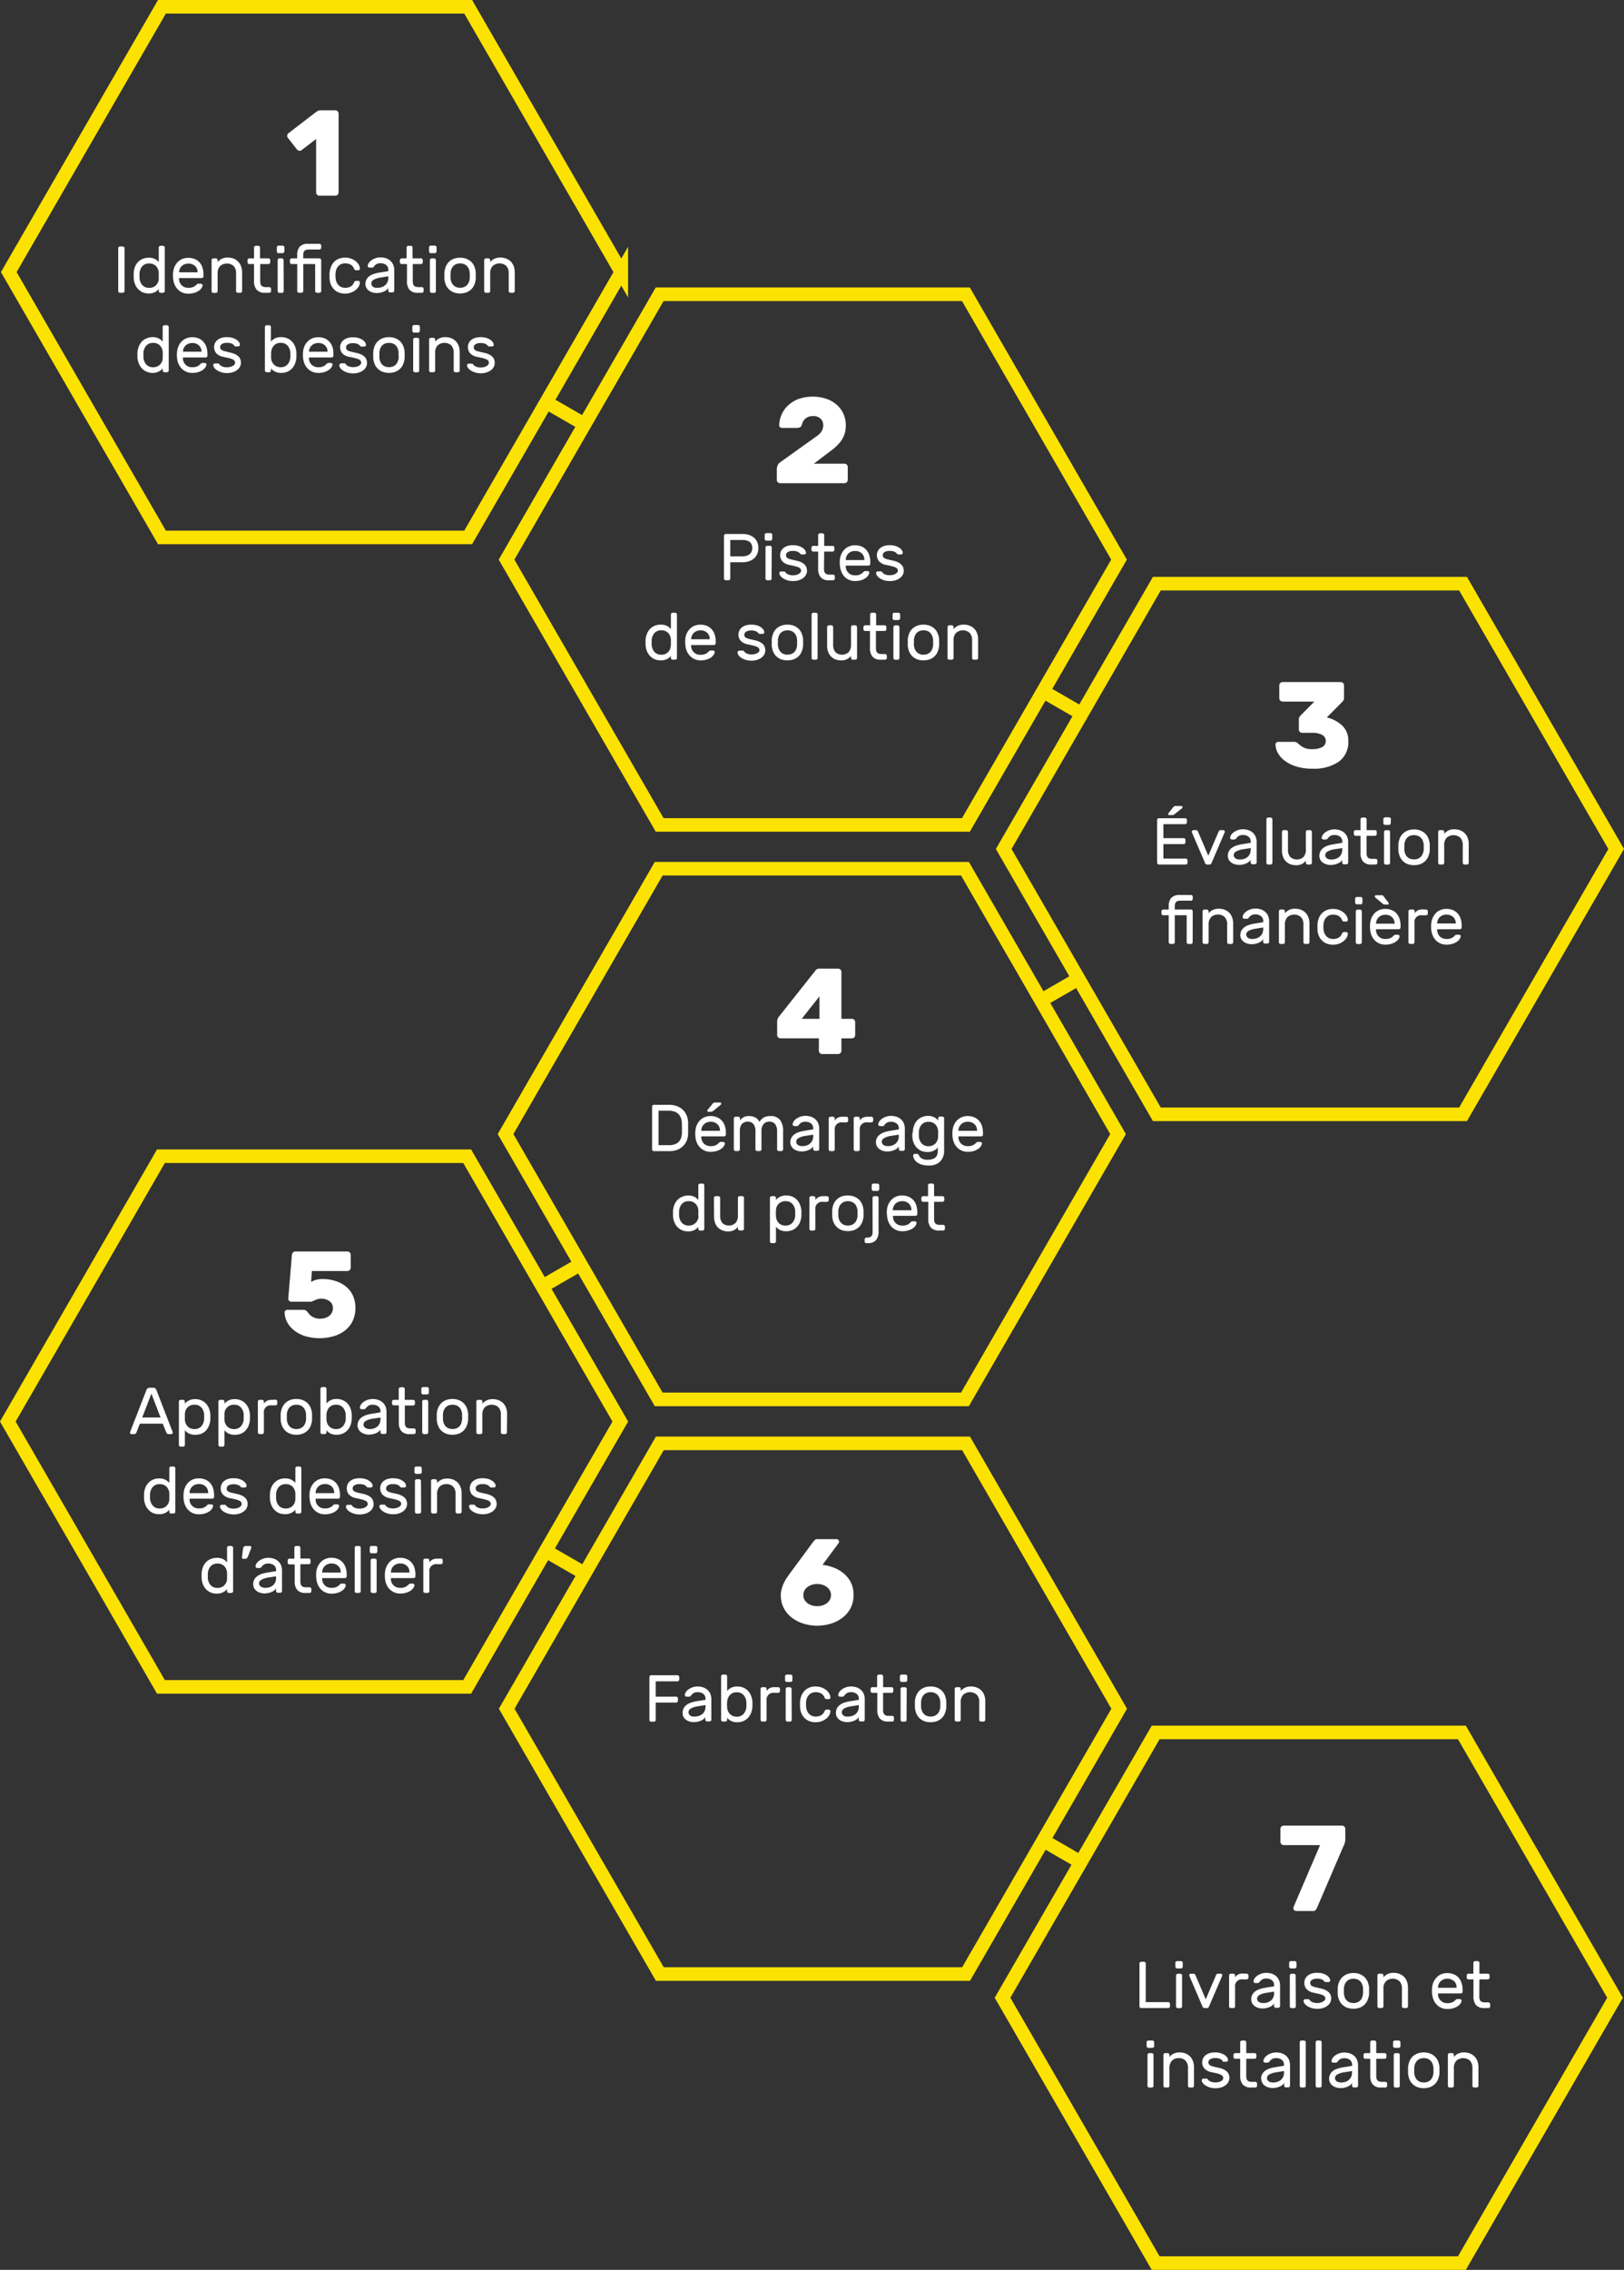
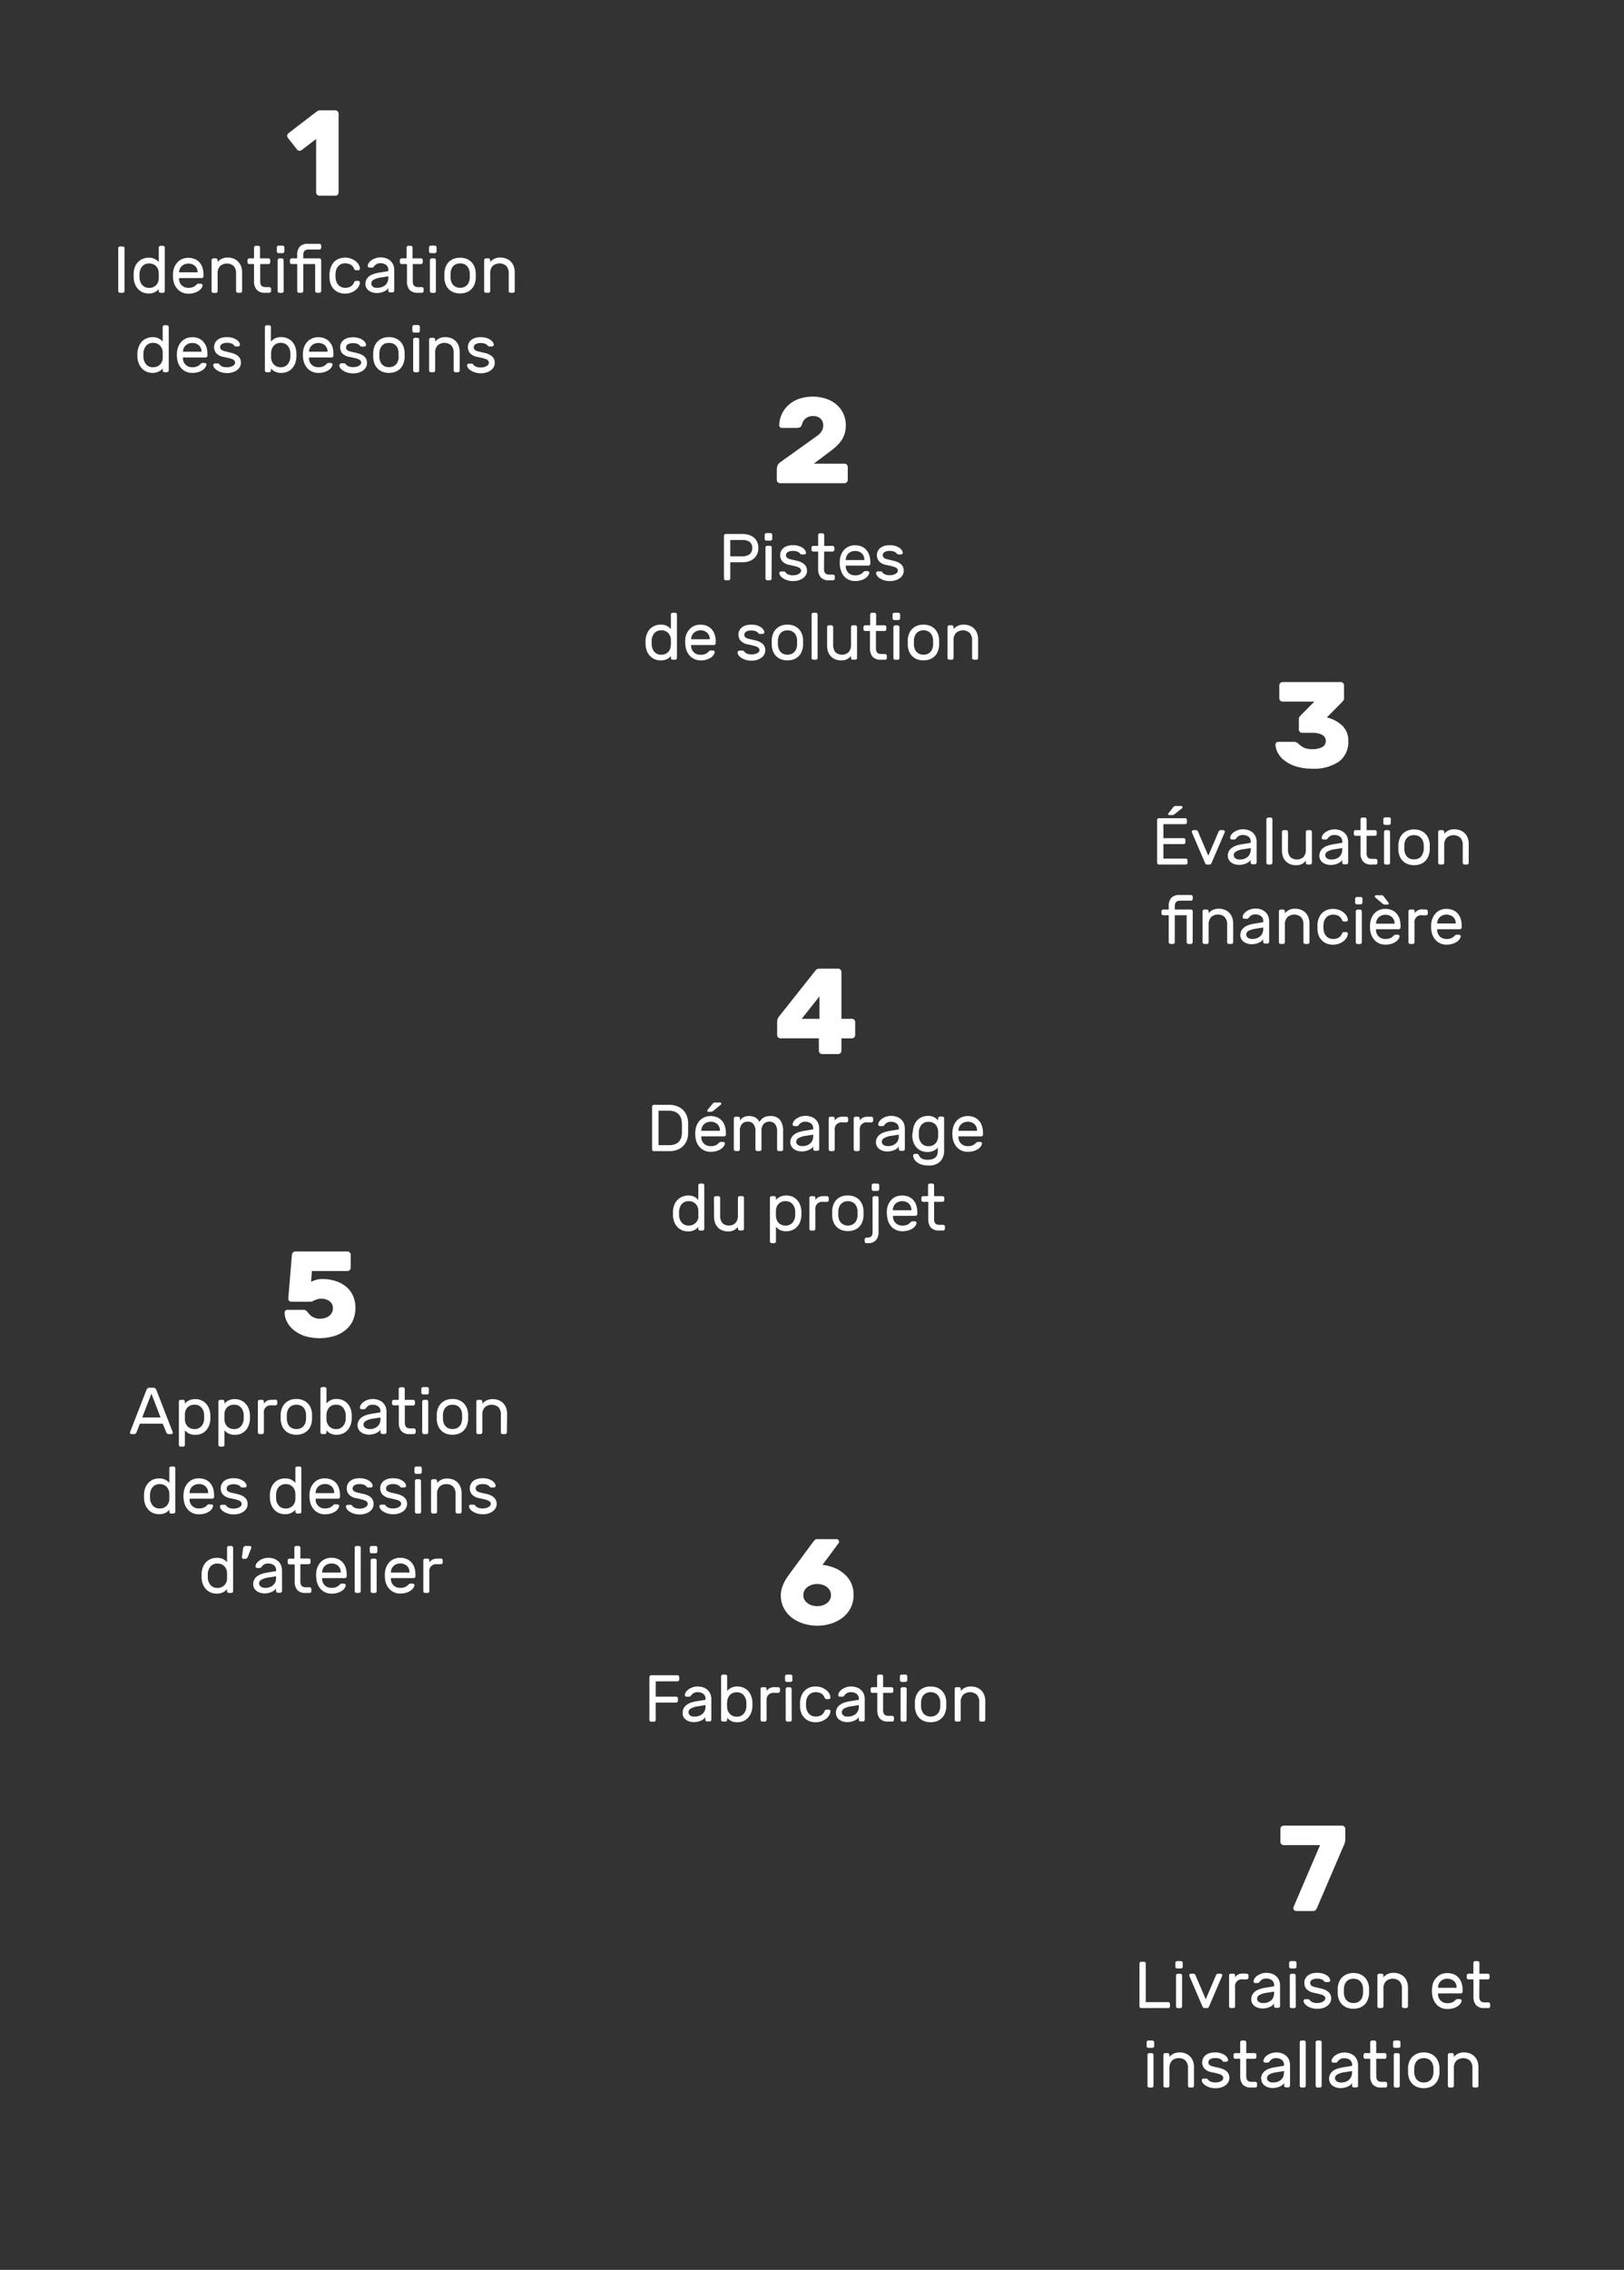
<svg xmlns="http://www.w3.org/2000/svg" viewBox="0 0 409.18 571.67">
  <rect x="0" y="0" width="409.18" height="571.67" fill="#333333" stroke="none" />
  <defs>
    <style>.cls-1{fill:#fff}.cls-2{fill:none;stroke:#fce200;stroke-miterlimit:10;stroke-width:3.42px}</style>
  </defs>
  <title>Hexagone-mobile</title>
  <g id="Layer_2" data-name="Layer 2">
    <g id="Layer_1-2" data-name="Layer 1">
      <path class="cls-1" d="M72.52 34.7a.77.77 0 0 1-.15-.62.85.85 0 0 1 .34-.55l6.6-5.07.6-.43a1.44 1.44 0 0 1 .82-.25h3.75a.85.85 0 0 1 .83.83v19.85a.83.83 0 0 1-.25.59.8.8 0 0 1-.58.24h-4a.84.84 0 0 1-.83-.83V35L76 37.8a.83.83 0 0 1-1.17-.15zM30.24 73.74a.44.44 0 0 1-.45-.45V62.52a.42.42 0 0 1 .13-.31.43.43 0 0 1 .32-.14h.68a.45.45 0 0 1 .32.14.42.42 0 0 1 .13.31v10.77a.42.42 0 0 1-.13.32.44.44 0 0 1-.32.13zM37.42 64.91A3.11 3.11 0 0 1 40 66v-3.64a.44.44 0 0 1 .45-.45h.61a.44.44 0 0 1 .32.13.42.42 0 0 1 .13.32v10.93a.42.42 0 0 1-.13.32.44.44 0 0 1-.32.13h-.61a.44.44 0 0 1-.45-.45v-.51a3 3 0 0 1-.95.79 3.39 3.39 0 0 1-1.64.34 3.91 3.91 0 0 1-1.41-.27 3.39 3.39 0 0 1-1.17-.8 3.73 3.73 0 0 1-.8-1.25 5 5 0 0 1-.35-1.65v-.54-.54a5 5 0 0 1 .32-1.65 3.68 3.68 0 0 1 .8-1.24 3.51 3.51 0 0 1 1.2-.79 3.91 3.91 0 0 1 1.42-.27zM40 70.13v-.66-.66a2.63 2.63 0 0 0-.7-1.81 2.38 2.38 0 0 0-1.71-.64 2.22 2.22 0 0 0-1.74.7 3 3 0 0 0-.7 1.9v.94a3 3 0 0 0 .7 1.9 2.26 2.26 0 0 0 1.74.7 2.35 2.35 0 0 0 1.7-.64 2.45 2.45 0 0 0 .71-1.73zM43.62 68.58a4.56 4.56 0 0 1 .38-1.44 4.27 4.27 0 0 1 .77-1.14 3.49 3.49 0 0 1 1.16-.78 3.83 3.83 0 0 1 1.51-.28 4.28 4.28 0 0 1 1.61.29 3.3 3.3 0 0 1 1.21.84 3.66 3.66 0 0 1 .74 1.31 5.31 5.31 0 0 1 .27 1.75v.45a.42.42 0 0 1-.13.31.45.45 0 0 1-.32.14h-5.71v.1a2.23 2.23 0 0 0 2.33 2.35 2.94 2.94 0 0 0 1.38-.26 3 3 0 0 0 .74-.58.81.81 0 0 1 .23-.18.78.78 0 0 1 .3 0h.5a.48.48 0 0 1 .33.13.34.34 0 0 1 .12.32 1.81 1.81 0 0 1-.28.66 2.39 2.39 0 0 1-.68.66 3.88 3.88 0 0 1-1.1.52 5.08 5.08 0 0 1-1.54.21 3.58 3.58 0 0 1-2.66-1.09 4 4 0 0 1-.79-1.2 4.92 4.92 0 0 1-.37-1.51 7.82 7.82 0 0 1 0-1.58zm1.49 0h4.68a2.14 2.14 0 0 0-.64-1.58 2.37 2.37 0 0 0-1.71-.61 2.44 2.44 0 0 0-.9.16 2.36 2.36 0 0 0-.73.45 2 2 0 0 0-.5.71 2.3 2.3 0 0 0-.2.92zM61 73.29a.42.42 0 0 1-.13.32.44.44 0 0 1-.32.13h-.62a.42.42 0 0 1-.31-.13.43.43 0 0 1-.14-.32v-4.4a2.68 2.68 0 0 0-.6-1.89 2.62 2.62 0 0 0-3.41 0 2.6 2.6 0 0 0-.64 1.92v4.4a.43.43 0 0 1-.14.32.42.42 0 0 1-.31.13h-.62a.44.44 0 0 1-.32-.13.42.42 0 0 1-.13-.32v-7.8a.42.42 0 0 1 .13-.31.45.45 0 0 1 .32-.14h.62a.48.48 0 0 1 .45.45V66a3 3 0 0 1 .94-.77 3.24 3.24 0 0 1 1.64-.36 3.82 3.82 0 0 1 1.45.26 3.15 3.15 0 0 1 1.14.77 3.21 3.21 0 0 1 .74 1.17 4.35 4.35 0 0 1 .26 1.57zM65.56 70.83a2.81 2.81 0 0 0 .06.59 1.19 1.19 0 0 0 .21.47.89.89 0 0 0 .42.31 2 2 0 0 0 .71.11h.89a.42.42 0 0 1 .31.13.45.45 0 0 1 .14.32v.53a.43.43 0 0 1-.14.32.42.42 0 0 1-.31.13h-1.06a2.66 2.66 0 0 1-2.1-.75 3.22 3.22 0 0 1-.69-2.16v-4.32h-1.19a.45.45 0 0 1-.32-.14.44.44 0 0 1-.13-.31v-.54a.46.46 0 0 1 .13-.31.45.45 0 0 1 .32-.14H64v-2.71a.43.43 0 0 1 .14-.32.42.42 0 0 1 .31-.13h.62a.44.44 0 0 1 .32.13.42.42 0 0 1 .13.32v2.71h2.12a.45.45 0 0 1 .32.14.46.46 0 0 1 .13.31v.54a.44.44 0 0 1-.13.31.45.45 0 0 1-.32.14h-2.08zM71.65 63.31a.41.41 0 0 1-.14.31.43.43 0 0 1-.31.14h-1a.43.43 0 0 1-.32-.14.4.4 0 0 1-.13-.31v-1a.44.44 0 0 1 .45-.45h1a.42.42 0 0 1 .31.13.43.43 0 0 1 .14.32zm-.17 10a.46.46 0 0 1-.13.32.44.44 0 0 1-.32.13h-.62a.4.4 0 0 1-.31-.13.43.43 0 0 1-.14-.32v-7.79a.43.43 0 0 1 .14-.31.41.41 0 0 1 .31-.14H71a.45.45 0 0 1 .32.14.46.46 0 0 1 .13.31zM80.93 73.29a.42.42 0 0 1-.13.32.44.44 0 0 1-.32.13h-.62a.42.42 0 0 1-.31-.13.43.43 0 0 1-.14-.32v-6.78h-3v6.78a.43.43 0 0 1-.14.32.42.42 0 0 1-.31.13h-.62a.44.44 0 0 1-.32-.13.42.42 0 0 1-.13-.32v-6.78H73.5a.43.43 0 0 1-.32-.14.4.4 0 0 1-.13-.31v-.54a.42.42 0 0 1 .13-.31.43.43 0 0 1 .32-.14h1.38v-.83a3.06 3.06 0 0 1 .65-2.12 2.69 2.69 0 0 1 2.1-.71h2.85a.44.44 0 0 1 .32.13.42.42 0 0 1 .13.32v.53a.44.44 0 0 1-.45.45H77.8a2 2 0 0 0-.71.11.92.92 0 0 0-.43.31 1.05 1.05 0 0 0-.2.47 2.81 2.81 0 0 0-.06.59v.75h4.08a.45.45 0 0 1 .32.14.42.42 0 0 1 .13.31zM84.55 70a3.34 3.34 0 0 0 .29 1.14 2.44 2.44 0 0 0 .55.76 2 2 0 0 0 .73.44 2.28 2.28 0 0 0 .81.15 2.89 2.89 0 0 0 1.37-.3 2 2 0 0 0 .88-1 .92.92 0 0 1 .24-.36.54.54 0 0 1 .31-.09h.5a.46.46 0 0 1 .33.13.38.38 0 0 1 .12.32 2.15 2.15 0 0 1-.25.87 2.94 2.94 0 0 1-.72.88 4.11 4.11 0 0 1-2.78 1 4.11 4.11 0 0 1-1.62-.3 3.33 3.33 0 0 1-1.2-.82 3.63 3.63 0 0 1-.77-1.21 4.66 4.66 0 0 1-.31-1.5v-.66a4.79 4.79 0 0 1 0-.68 5.66 5.66 0 0 1 .34-1.5 4 4 0 0 1 .76-1.27 3.49 3.49 0 0 1 1.19-.81 4 4 0 0 1 1.61-.3 4.21 4.21 0 0 1 1.61.28 4.41 4.41 0 0 1 1.17.69 3.1 3.1 0 0 1 .72.89 2.11 2.11 0 0 1 .25.87.39.39 0 0 1-.12.32.46.46 0 0 1-.33.13h-.5a.54.54 0 0 1-.31-.09.92.92 0 0 1-.24-.36 2 2 0 0 0-.88-1 2.89 2.89 0 0 0-1.37-.3 2.62 2.62 0 0 0-.82.14 2 2 0 0 0-.74.45 2.61 2.61 0 0 0-.55.76 3.08 3.08 0 0 0-.27 1.14 7.48 7.48 0 0 0 0 1.19zM92.07 71.56a2.55 2.55 0 0 1 .26-1.17 2.72 2.72 0 0 1 .74-.85 4.16 4.16 0 0 1 1.09-.54 8.92 8.92 0 0 1 1.33-.33l2.35-.38V68a1.49 1.49 0 0 0-.56-1.27 2.19 2.19 0 0 0-1.39-.43 1.89 1.89 0 0 0-1.11.27 3 3 0 0 0-.65.63.54.54 0 0 1-.21.19.92.92 0 0 1-.32 0h-.5a.44.44 0 0 1-.32-.13.36.36 0 0 1-.13-.32 1.64 1.64 0 0 1 .29-.75 2.84 2.84 0 0 1 .7-.68 4.38 4.38 0 0 1 1-.49 3.78 3.78 0 0 1 1.23-.19 4.45 4.45 0 0 1 1.39.21 3.16 3.16 0 0 1 1.1.64 2.92 2.92 0 0 1 .71 1 3.53 3.53 0 0 1 .26 1.42v5.08a.44.44 0 0 1-.45.45h-.61a.44.44 0 0 1-.45-.45v-.68a1.55 1.55 0 0 1-.47.56 3 3 0 0 1-.73.41 4.65 4.65 0 0 1-.85.25 4.93 4.93 0 0 1-.82.08 3.76 3.76 0 0 1-1.19-.18 3 3 0 0 1-.92-.5 2.16 2.16 0 0 1-.79-1.67zm3.07.92a3 3 0 0 0 1.1-.19 2.41 2.41 0 0 0 .85-.51 2 2 0 0 0 .55-.77 2.48 2.48 0 0 0 .2-1v-.42l-2 .32a4.83 4.83 0 0 0-1.67.53 1.1 1.1 0 0 0-.62 1 .81.81 0 0 0 .09.37 1 1 0 0 0 .27.35 1.42 1.42 0 0 0 .47.27 2.47 2.47 0 0 0 .76.05zM104 70.83a2.81 2.81 0 0 0 .06.59 1.19 1.19 0 0 0 .21.47.87.87 0 0 0 .43.31 2 2 0 0 0 .7.11h.89a.4.4 0 0 1 .31.13.45.45 0 0 1 .14.32v.53a.43.43 0 0 1-.14.32.4.4 0 0 1-.31.13h-1a2.63 2.63 0 0 1-2.1-.75 3.17 3.17 0 0 1-.65-2.16v-4.32h-1.34a.43.43 0 0 1-.31-.14.41.41 0 0 1-.14-.31v-.54a.48.48 0 0 1 .45-.45h1.24v-2.71a.44.44 0 0 1 .45-.45h.61a.44.44 0 0 1 .45.45v2.71h2.12a.45.45 0 0 1 .32.14.42.42 0 0 1 .13.31v.54a.4.4 0 0 1-.13.31.45.45 0 0 1-.32.14H104zM110 63.31a.44.44 0 0 1-.13.31.45.45 0 0 1-.32.14h-1a.45.45 0 0 1-.32-.14.4.4 0 0 1-.13-.31v-1a.42.42 0 0 1 .13-.32.44.44 0 0 1 .32-.13h1a.44.44 0 0 1 .32.13.46.46 0 0 1 .13.32zm-.17 10a.42.42 0 0 1-.13.32.44.44 0 0 1-.32.13h-.62a.42.42 0 0 1-.31-.13.43.43 0 0 1-.14-.32v-7.79a.48.48 0 0 1 .45-.45h.62a.45.45 0 0 1 .32.14.42.42 0 0 1 .13.31zM115.92 64.91a4.4 4.4 0 0 1 1.6.27 3.67 3.67 0 0 1 1.2.76 3.52 3.52 0 0 1 .8 1.18 4.84 4.84 0 0 1 .35 1.51 3.32 3.32 0 0 1 0 .35v.87a3 3 0 0 1 0 .34 5.13 5.13 0 0 1-.36 1.52 3.41 3.41 0 0 1-.79 1.17 3.67 3.67 0 0 1-1.2.76 4.88 4.88 0 0 1-3.2 0 3.9 3.9 0 0 1-1.2-.76 3.71 3.71 0 0 1-.79-1.17 5.13 5.13 0 0 1-.36-1.52 3 3 0 0 1 0-.34v-.43-.44a3.32 3.32 0 0 1 0-.35 5.14 5.14 0 0 1 .36-1.51 3.65 3.65 0 0 1 .79-1.18 3.9 3.9 0 0 1 1.2-.76 4.44 4.44 0 0 1 1.6-.27zm2.44 5.2a6.73 6.73 0 0 0 0-.69v-.71a4 4 0 0 0-.22-.94 2.44 2.44 0 0 0-.47-.75 2.25 2.25 0 0 0-.73-.5 2.66 2.66 0 0 0-1-.18 2.6 2.6 0 0 0-1 .18 2.3 2.3 0 0 0-.74.5 2.41 2.41 0 0 0-.46.75 3.23 3.23 0 0 0-.22.94v.71a6.73 6.73 0 0 0 0 .69 3.16 3.16 0 0 0 .22.93 2.2 2.2 0 0 0 .46.75 2.15 2.15 0 0 0 .74.5 2.43 2.43 0 0 0 1 .19 2.48 2.48 0 0 0 1-.19 2.11 2.11 0 0 0 .73-.5 2.22 2.22 0 0 0 .47-.75 4 4 0 0 0 .22-.93zM129.69 73.29a.44.44 0 0 1-.45.45h-.61a.44.44 0 0 1-.45-.45v-4.4a2.69 2.69 0 0 0-.62-1.92 2.62 2.62 0 0 0-3.41 0 2.6 2.6 0 0 0-.64 1.92v4.4a.46.46 0 0 1-.13.32.44.44 0 0 1-.32.13h-.62a.4.4 0 0 1-.31-.13.43.43 0 0 1-.14-.32v-7.77a.43.43 0 0 1 .14-.31.41.41 0 0 1 .31-.14h.62a.45.45 0 0 1 .32.14.46.46 0 0 1 .13.31V66a3 3 0 0 1 .94-.77 3.27 3.27 0 0 1 1.64-.36 3.78 3.78 0 0 1 1.45.26 3.06 3.06 0 0 1 1.14.73 3.36 3.36 0 0 1 .75 1.17 4.57 4.57 0 0 1 .26 1.57zM38.41 84.91a3.31 3.31 0 0 1 1.65.36 3.1 3.1 0 0 1 .93.78v-3.69a.42.42 0 0 1 .13-.31.45.45 0 0 1 .32-.14h.62a.48.48 0 0 1 .45.45V93.3a.45.45 0 0 1-.14.32.46.46 0 0 1-.31.13h-.62a.48.48 0 0 1-.32-.13.44.44 0 0 1-.12-.32v-.52a2.81 2.81 0 0 1-1 .79 3.34 3.34 0 0 1-1.63.35 3.87 3.87 0 0 1-1.37-.28 3.4 3.4 0 0 1-1.18-.79A4 4 0 0 1 35 91.6a5 5 0 0 1-.38-1.6v-.54-.55a5 5 0 0 1 .38-1.7 3.84 3.84 0 0 1 .8-1.24 3.38 3.38 0 0 1 1.2-.78 3.69 3.69 0 0 1 1.41-.28zM41 90.13v-.66-.66a2.57 2.57 0 0 0-.72-1.81 2.34 2.34 0 0 0-1.71-.64 2.2 2.2 0 0 0-1.73.7 3 3 0 0 0-.7 1.9v.93a3 3 0 0 0 .7 1.9 2.2 2.2 0 0 0 1.73.7 2.37 2.37 0 0 0 1.7-.63 2.39 2.39 0 0 0 .73-1.73zM44.61 88.58a4.24 4.24 0 0 1 .39-1.43 3.83 3.83 0 0 1 .76-1.15 3.39 3.39 0 0 1 1.16-.78 3.82 3.82 0 0 1 1.5-.29 4.28 4.28 0 0 1 1.58.27 3.36 3.36 0 0 1 1.21.85 3.79 3.79 0 0 1 .79 1.33 5.36 5.36 0 0 1 .26 1.75v.45a.44.44 0 0 1-.13.32.42.42 0 0 1-.32.13h-5.72v.1a2.23 2.23 0 0 0 2.33 2.35 2.79 2.79 0 0 0 1.38-.26 3 3 0 0 0 .74-.57 1 1 0 0 1 .23-.18.61.61 0 0 1 .3-.06h.5a.49.49 0 0 1 .34.14.3.3 0 0 1 .11.31 1.65 1.65 0 0 1-.28.66 2.66 2.66 0 0 1-.67.67 4.16 4.16 0 0 1-1.1.52 5.14 5.14 0 0 1-1.55.21 3.65 3.65 0 0 1-1.5-.3 3.59 3.59 0 0 1-1.16-.8 4.17 4.17 0 0 1-.79-1.2 4.58 4.58 0 0 1-.36-1.51 6.52 6.52 0 0 1 0-1.53zm1.48 0h4.68a2.1 2.1 0 0 0-.64-1.58 2.37 2.37 0 0 0-1.71-.61 2.44 2.44 0 0 0-.9.16 2.12 2.12 0 0 0-.73.45 2.08 2.08 0 0 0-.5.7 2.52 2.52 0 0 0-.2.92zM59.23 91.35a.79.79 0 0 0-.18-.53 1.33 1.33 0 0 0-.52-.36 6.1 6.1 0 0 0-.9-.28l-1.25-.28a3.32 3.32 0 0 1-1.9-.94 2.44 2.44 0 0 1-.34-2.5 2.55 2.55 0 0 1 .6-.8 3 3 0 0 1 1-.55 4.7 4.7 0 0 1 1.43-.2 4.65 4.65 0 0 1 1.42.19 3.64 3.64 0 0 1 1 .46 2.3 2.3 0 0 1 .63.61 1.22 1.22 0 0 1 .23.63.37.37 0 0 1-.12.31.47.47 0 0 1-.33.14h-.55a1.48 1.48 0 0 1-.24 0A.59.59 0 0 1 59 87a1.62 1.62 0 0 0-.64-.47 2.85 2.85 0 0 0-1.17-.19 2.44 2.44 0 0 0-1.25.28.88.88 0 0 0-.47.78.86.86 0 0 0 .13.51 1.14 1.14 0 0 0 .44.34 3.89 3.89 0 0 0 .79.25l1.17.3a5.74 5.74 0 0 1 1.29.42 3 3 0 0 1 .83.59 1.86 1.86 0 0 1 .45.71 2.53 2.53 0 0 1 .13.83 2.07 2.07 0 0 1-.24 1 2.35 2.35 0 0 1-.69.82 3.62 3.62 0 0 1-1.09.57 4.71 4.71 0 0 1-1.46.22 4.89 4.89 0 0 1-1.45-.2 4.51 4.51 0 0 1-1.08-.5 2.55 2.55 0 0 1-.7-.63 1.24 1.24 0 0 1-.25-.64.36.36 0 0 1 .11-.32.45.45 0 0 1 .34-.13h.83a.41.41 0 0 1 .25.2 1.73 1.73 0 0 0 .73.56 3 3 0 0 0 1.22.2 3.63 3.63 0 0 0 .78-.1 2.5 2.5 0 0 0 .63-.24 1.42 1.42 0 0 0 .44-.35.73.73 0 0 0 .16-.46zM70.9 84.91a3.64 3.64 0 0 1 1.45.28 3.38 3.38 0 0 1 1.18.78 3.84 3.84 0 0 1 .8 1.24 5 5 0 0 1 .35 1.65v1.09a5 5 0 0 1-.35 1.65 4 4 0 0 1-.8 1.25 3.4 3.4 0 0 1-1.18.79 3.82 3.82 0 0 1-1.45.28 3.36 3.36 0 0 1-1.64-.35 2.81 2.81 0 0 1-1-.79v.52a.44.44 0 0 1-.13.32.48.48 0 0 1-.32.13h-.61a.46.46 0 0 1-.32-.13.45.45 0 0 1-.14-.32V82.36a.43.43 0 0 1 .14-.31.43.43 0 0 1 .32-.14h.61a.45.45 0 0 1 .32.14.42.42 0 0 1 .13.31v3.69a3 3 0 0 1 .94-.78 3.26 3.26 0 0 1 1.7-.36zm-2.59 5.22a2.58 2.58 0 0 0 .74 1.72 2.3 2.3 0 0 0 1.68.63 2.2 2.2 0 0 0 1.73-.7 3.1 3.1 0 0 0 .7-1.9v-.93a3.07 3.07 0 0 0-.7-1.9 2.2 2.2 0 0 0-1.73-.7 2.24 2.24 0 0 0-1.68.64 2.82 2.82 0 0 0-.74 1.82 5.86 5.86 0 0 0 0 .66 5.74 5.74 0 0 0 0 .66zM76.36 88.58a4.5 4.5 0 0 1 .37-1.43 4 4 0 0 1 .78-1.15 3.59 3.59 0 0 1 1.16-.78 3.87 3.87 0 0 1 1.51-.29 4.28 4.28 0 0 1 1.61.29 3.36 3.36 0 0 1 1.21.85 3.79 3.79 0 0 1 .77 1.33 5.64 5.64 0 0 1 .23 1.73v.45a.44.44 0 0 1-.45.45h-5.7v.1a2.23 2.23 0 0 0 2.33 2.35 2.82 2.82 0 0 0 1.38-.26 3 3 0 0 0 .74-.57 1 1 0 0 1 .23-.18.61.61 0 0 1 .3-.06h.5a.51.51 0 0 1 .34.14.32.32 0 0 1 .11.31 1.81 1.81 0 0 1-.28.66 2.55 2.55 0 0 1-.68.67 3.88 3.88 0 0 1-1.1.52 5.08 5.08 0 0 1-1.54.21 3.65 3.65 0 0 1-1.5-.3 3.59 3.59 0 0 1-1.16-.8 4 4 0 0 1-.79-1.2 4.85 4.85 0 0 1-.37-1.51 7.82 7.82 0 0 1 0-1.53zm1.49 0h4.68a2.1 2.1 0 0 0-.64-1.58 2.37 2.37 0 0 0-1.71-.61 2.44 2.44 0 0 0-.9.16 2 2 0 0 0-.73.45 2.08 2.08 0 0 0-.5.7 2.33 2.33 0 0 0-.2.92zM91 91.35a.79.79 0 0 0-.17-.53 1.37 1.37 0 0 0-.53-.36 5.93 5.93 0 0 0-.89-.28c-.36-.09-.78-.18-1.26-.28a3.29 3.29 0 0 1-1.91-.9 2.44 2.44 0 0 1-.34-2.5 2.28 2.28 0 0 1 .6-.8 3 3 0 0 1 1-.55 4.63 4.63 0 0 1 1.42-.2 4.72 4.72 0 0 1 1.43.19 3.57 3.57 0 0 1 1 .46 2.35 2.35 0 0 1 .64.61 1.32 1.32 0 0 1 .23.63.37.37 0 0 1-.12.31.49.49 0 0 1-.33.14h-.55a1.2 1.2 0 0 1-.24 0 .54.54 0 0 1-.26-.2 1.62 1.62 0 0 0-.64-.47 2.9 2.9 0 0 0-1.18-.19 2.4 2.4 0 0 0-1.24.28.94.94 0 0 0-.34 1.29 1.1 1.1 0 0 0 .43.34 4 4 0 0 0 .8.25l1.22.29a5.48 5.48 0 0 1 1.28.42 2.91 2.91 0 0 1 .84.59 1.86 1.86 0 0 1 .45.71 2.53 2.53 0 0 1 .13.83 2.07 2.07 0 0 1-.24 1 2.35 2.35 0 0 1-.69.82 3.75 3.75 0 0 1-1.09.57 4.71 4.71 0 0 1-1.46.22 4.89 4.89 0 0 1-1.45-.2 4.41 4.41 0 0 1-1.09-.5 2.36 2.36 0 0 1-.69-.63 1.26 1.26 0 0 1-.26-.64.39.39 0 0 1 .12-.32.44.44 0 0 1 .38-.25h.84a.41.41 0 0 1 .25.2 1.67 1.67 0 0 0 .73.56 3 3 0 0 0 1.22.2 3.53 3.53 0 0 0 .72-.08 2.43 2.43 0 0 0 .64-.24 1.42 1.42 0 0 0 .44-.35.72.72 0 0 0 .16-.44zM98 84.91a4.23 4.23 0 0 1 1.6.28 3.56 3.56 0 0 1 1.2.76 3.6 3.6 0 0 1 .79 1.17 5.22 5.22 0 0 1 .36 1.51v1.23a3.33 3.33 0 0 1 0 .34 5.55 5.55 0 0 1-.37 1.52 3.49 3.49 0 0 1-.78 1.16 3.72 3.72 0 0 1-1.2.76 4.71 4.71 0 0 1-3.2 0 3.54 3.54 0 0 1-2-1.92 5.21 5.21 0 0 1-.36-1.52v-.34-.44-.43-.36a5.22 5.22 0 0 1 .36-1.51 3.48 3.48 0 0 1 .8-1.17 3.37 3.37 0 0 1 1.2-.76 4.19 4.19 0 0 1 1.6-.28zm2.43 5.2a6.6 6.6 0 0 0 0-.69v-.71a3.51 3.51 0 0 0-.22-.93 2.2 2.2 0 0 0-.46-.75 2.15 2.15 0 0 0-.74-.5 3 3 0 0 0-2 0 2.11 2.11 0 0 0-.73.5 2.08 2.08 0 0 0-.47.75 3.51 3.51 0 0 0-.22.93v.71a6.6 6.6 0 0 0 0 .69 3.49 3.49 0 0 0 .22.94 2.08 2.08 0 0 0 .47.75 2.11 2.11 0 0 0 .73.5 3 3 0 0 0 2 0 2.15 2.15 0 0 0 .74-.5 2.2 2.2 0 0 0 .46-.75 3.49 3.49 0 0 0 .26-.94zM105.79 83.31a.45.45 0 0 1-.14.32.4.4 0 0 1-.31.13h-1a.42.42 0 0 1-.32-.13.44.44 0 0 1-.13-.32v-1a.42.42 0 0 1 .13-.31.43.43 0 0 1 .32-.14h1a.41.41 0 0 1 .31.14.43.43 0 0 1 .14.31zm-.17 10a.44.44 0 0 1-.13.32.48.48 0 0 1-.32.13h-.62a.46.46 0 0 1-.31-.13.45.45 0 0 1-.14-.32v-7.78a.45.45 0 0 1 .14-.32.42.42 0 0 1 .31-.13h.62a.44.44 0 0 1 .45.45zM115.82 93.3a.44.44 0 0 1-.13.32.46.46 0 0 1-.32.13h-.61a.46.46 0 0 1-.32-.13.44.44 0 0 1-.13-.32v-4.4a2.65 2.65 0 0 0-.62-1.92 2.62 2.62 0 0 0-3.41 0 2.57 2.57 0 0 0-.64 1.92v4.4a.45.45 0 0 1-.14.32.44.44 0 0 1-.31.13h-.62a.44.44 0 0 1-.45-.45v-7.77a.48.48 0 0 1 .13-.32.44.44 0 0 1 .32-.13h.62a.4.4 0 0 1 .31.13.45.45 0 0 1 .14.32v.52a3 3 0 0 1 .94-.78 3.27 3.27 0 0 1 1.64-.36 4 4 0 0 1 1.45.26 3.19 3.19 0 0 1 1.14.73 3.32 3.32 0 0 1 .75 1.18 4.57 4.57 0 0 1 .26 1.57zM123.17 91.35a.79.79 0 0 0-.17-.53 1.37 1.37 0 0 0-.53-.36 5.93 5.93 0 0 0-.89-.28c-.36-.09-.78-.18-1.26-.28a3.29 3.29 0 0 1-1.89-.94 2.44 2.44 0 0 1-.34-2.5 2.28 2.28 0 0 1 .6-.8 3 3 0 0 1 1-.55 5.3 5.3 0 0 1 2.85 0 3.64 3.64 0 0 1 1 .46 2.45 2.45 0 0 1 .63.61 1.32 1.32 0 0 1 .23.63.37.37 0 0 1-.12.31.49.49 0 0 1-.33.14h-.55a1.32 1.32 0 0 1-.24 0 .59.59 0 0 1-.26-.2 1.62 1.62 0 0 0-.64-.47 2.85 2.85 0 0 0-1.17-.19 2.41 2.41 0 0 0-1.25.28.88.88 0 0 0-.47.78.86.86 0 0 0 .13.51 1.1 1.1 0 0 0 .43.34 4 4 0 0 0 .8.25l1.22.29a5.74 5.74 0 0 1 1.29.42 3 3 0 0 1 .83.59 1.86 1.86 0 0 1 .45.71 2.53 2.53 0 0 1 .13.83 2.07 2.07 0 0 1-.24 1 2.35 2.35 0 0 1-.69.82 3.75 3.75 0 0 1-1.09.57 4.71 4.71 0 0 1-1.46.22 4.89 4.89 0 0 1-1.45-.2 4.41 4.41 0 0 1-1.09-.5 2.36 2.36 0 0 1-.69-.63 1.26 1.26 0 0 1-.26-.64.39.39 0 0 1 .12-.32.44.44 0 0 1 .33-.13h.84a.41.41 0 0 1 .25.2 1.73 1.73 0 0 0 .73.56 3 3 0 0 0 1.22.2 3.53 3.53 0 0 0 .72-.08 2.43 2.43 0 0 0 .64-.24 1.42 1.42 0 0 0 .44-.35.72.72 0 0 0 .2-.53zM213.11 107.1a8 8 0 0 1-.18 1.72 6.32 6.32 0 0 1-.63 1.62 8.41 8.41 0 0 1-1.17 1.55 12.67 12.67 0 0 1-1.77 1.53l-4.3 3.26h7.71a.84.84 0 0 1 .83.83v3.26a.84.84 0 0 1-.83.83h-16.22a.85.85 0 0 1-.83-.83v-2.64a2.69 2.69 0 0 1 .2-1 1.87 1.87 0 0 1 .69-.83l9.19-6.57a3.89 3.89 0 0 0 1.35-1.46 3.4 3.4 0 0 0 .28-1.28 3.54 3.54 0 0 0-.08-.6 2 2 0 0 0-.35-.76 2.27 2.27 0 0 0-.79-.66 2.75 2.75 0 0 0-1.36-.28 3 3 0 0 0-1.4.29 2.74 2.74 0 0 0-.83.66 2.62 2.62 0 0 0-.43.75l-.2.57a.88.88 0 0 1-.48.57 1.89 1.89 0 0 1-.75.14H197a.69.69 0 0 1-.48-.2.66.66 0 0 1-.2-.48 7.33 7.33 0 0 1 .56-2.56 6.85 6.85 0 0 1 1.58-2.32 8 8 0 0 1 2.64-1.69 11 11 0 0 1 7.32 0 7.73 7.73 0 0 1 2.59 1.6 6.54 6.54 0 0 1 1.58 2.3 7.1 7.1 0 0 1 .52 2.68zM187.05 134.48a5.46 5.46 0 0 1 1.54.21 3.67 3.67 0 0 1 1.28.64 3.09 3.09 0 0 1 .88 1.1 3.65 3.65 0 0 1 .32 1.58 3.73 3.73 0 0 1-.32 1.59 3.2 3.2 0 0 1-.88 1.13 3.72 3.72 0 0 1-1.28.67 5.46 5.46 0 0 1-1.54.21H184v4.09a.45.45 0 0 1-.14.32.46.46 0 0 1-.31.13h-.69a.44.44 0 0 1-.31-.13.45.45 0 0 1-.14-.32v-10.77a.45.45 0 0 1 .14-.32.4.4 0 0 1 .31-.13zm-3.05 5.63h3a3 3 0 0 0 1.86-.51 1.91 1.91 0 0 0 .66-1.59 1.8 1.8 0 0 0-.66-1.55A3.12 3.12 0 0 0 187 136h-3zM194.57 135.71a.42.42 0 0 1-.13.32.44.44 0 0 1-.32.13h-1a.44.44 0 0 1-.32-.13.42.42 0 0 1-.13-.32v-1a.4.4 0 0 1 .13-.31.45.45 0 0 1 .32-.14h1a.45.45 0 0 1 .32.14.4.4 0 0 1 .13.31zm-.17 10a.44.44 0 0 1-.13.32.46.46 0 0 1-.32.13h-.61a.46.46 0 0 1-.34-.16.44.44 0 0 1-.13-.32v-7.77a.44.44 0 0 1 .13-.32.42.42 0 0 1 .32-.13h.68a.42.42 0 0 1 .32.13.44.44 0 0 1 .13.32zM201.84 143.75a.79.79 0 0 0-.18-.53 1.33 1.33 0 0 0-.52-.36 5.93 5.93 0 0 0-.89-.28l-1.25-.28a3.23 3.23 0 0 1-1.89-.94 2.42 2.42 0 0 1-.35-2.5 2.55 2.55 0 0 1 .6-.8 3.14 3.14 0 0 1 1-.55 4.7 4.7 0 0 1 1.43-.2 4.65 4.65 0 0 1 1.42.19 3.64 3.64 0 0 1 1 .46 2.17 2.17 0 0 1 .63.61 1.34 1.34 0 0 1 .24.63.35.35 0 0 1-.13.31.45.45 0 0 1-.32.14h-.55a.92.92 0 0 1-.25-.05.45.45 0 0 1-.25-.19 1.66 1.66 0 0 0-.65-.47 2.85 2.85 0 0 0-1.17-.19 2.37 2.37 0 0 0-1.24.28.91.91 0 0 0-.34 1.29 1 1 0 0 0 .43.34 3.89 3.89 0 0 0 .79.25l1.23.29a5.65 5.65 0 0 1 1.28.42 3.21 3.21 0 0 1 .83.59 1.86 1.86 0 0 1 .45.71 2.54 2.54 0 0 1 .14.83 2 2 0 0 1-.25 1 2.41 2.41 0 0 1-.69.81 3.62 3.62 0 0 1-1.09.57 4.68 4.68 0 0 1-1.46.21 5 5 0 0 1-1.45-.19 4.51 4.51 0 0 1-1.08-.5 2.36 2.36 0 0 1-.69-.63 1.26 1.26 0 0 1-.26-.64.42.42 0 0 1 .11-.32.45.45 0 0 1 .34-.13h.83a.43.43 0 0 1 .25.19 1.64 1.64 0 0 0 .74.57 3.15 3.15 0 0 0 1.21.2 3.55 3.55 0 0 0 .73-.08 2.58 2.58 0 0 0 .63-.24 1.29 1.29 0 0 0 .44-.35.75.75 0 0 0 .2-.47zM207.61 143.23a2.74 2.74 0 0 0 .06.59 1 1 0 0 0 .63.79 2 2 0 0 0 .71.11h.88a.44.44 0 0 1 .32.13.42.42 0 0 1 .13.32v.53a.44.44 0 0 1-.13.32.48.48 0 0 1-.32.13h-1a2.63 2.63 0 0 1-2.1-.75 3.23 3.23 0 0 1-.65-2.17v-4.32h-1.23a.44.44 0 0 1-.45-.45v-.53a.44.44 0 0 1 .13-.32.42.42 0 0 1 .32-.13h1.23v-2.72a.4.4 0 0 1 .13-.31.45.45 0 0 1 .32-.14h.62a.43.43 0 0 1 .31.14.41.41 0 0 1 .14.31v2.72h2.11a.42.42 0 0 1 .32.13.44.44 0 0 1 .13.32v.53a.44.44 0 0 1-.45.45h-2.11zM211.61 141a4.25 4.25 0 0 1 .37-1.43 4 4 0 0 1 .78-1.17 3.49 3.49 0 0 1 1.16-.78 3.84 3.84 0 0 1 1.51-.29 4.32 4.32 0 0 1 1.61.29 3.32 3.32 0 0 1 1.2.85 3.64 3.64 0 0 1 .77 1.33 5.36 5.36 0 0 1 .27 1.75v.45a.45.45 0 0 1-.14.32.42.42 0 0 1-.31.13h-5.74v.1a2.4 2.4 0 0 0 .69 1.74 2.32 2.32 0 0 0 1.65.61 2.75 2.75 0 0 0 1.37-.26 2.78 2.78 0 0 0 .74-.57 1.16 1.16 0 0 1 .24-.19.71.71 0 0 1 .3-.05h.5a.49.49 0 0 1 .33.14.33.33 0 0 1 .12.32 1.81 1.81 0 0 1-.29.65 2.5 2.5 0 0 1-.67.67 4 4 0 0 1-1.1.52 5.09 5.09 0 0 1-1.54.2 3.59 3.59 0 0 1-1.5-.29 3.49 3.49 0 0 1-1.16-.8A4 4 0 0 1 212 144a4.59 4.59 0 0 1-.37-1.51 6.53 6.53 0 0 1-.02-1.49zm1.48.05h4.69V141a2.18 2.18 0 0 0-.64-1.63 2.41 2.41 0 0 0-1.71-.6 2.57 2.57 0 0 0-.9.15 2.13 2.13 0 0 0-1.24 1.16 2.52 2.52 0 0 0-.2.92zM226.23 143.75a.79.79 0 0 0-.18-.53 1.33 1.33 0 0 0-.52-.36 6.33 6.33 0 0 0-.89-.28c-.36-.09-.78-.18-1.26-.28a3.23 3.23 0 0 1-1.89-.94 2.42 2.42 0 0 1-.35-2.5 2.55 2.55 0 0 1 .6-.8 3.14 3.14 0 0 1 1-.55 4.7 4.7 0 0 1 1.43-.2 4.65 4.65 0 0 1 1.42.19 3.64 3.64 0 0 1 1 .46 2.17 2.17 0 0 1 .63.61 1.34 1.34 0 0 1 .24.63.38.38 0 0 1-.13.31.45.45 0 0 1-.32.14h-.55a.92.92 0 0 1-.25-.05.45.45 0 0 1-.25-.19 1.66 1.66 0 0 0-.65-.47 2.85 2.85 0 0 0-1.17-.19 2.37 2.37 0 0 0-1.24.28.87.87 0 0 0-.48.78 1 1 0 0 0 .13.51 1.14 1.14 0 0 0 .44.34 3.89 3.89 0 0 0 .79.25l1.22.29a5.58 5.58 0 0 1 1.29.42 3.21 3.21 0 0 1 .83.59 1.86 1.86 0 0 1 .45.71 2.54 2.54 0 0 1 .14.83 2 2 0 0 1-.25 1 2.41 2.41 0 0 1-.69.81 3.62 3.62 0 0 1-1.09.57 4.68 4.68 0 0 1-1.46.21 5 5 0 0 1-1.45-.19 4.51 4.51 0 0 1-1.08-.5 2.36 2.36 0 0 1-.69-.65 1.26 1.26 0 0 1-.26-.64.39.39 0 0 1 .11-.32.45.45 0 0 1 .34-.13h.83a.43.43 0 0 1 .25.19 1.67 1.67 0 0 0 .73.57 3.24 3.24 0 0 0 1.22.2 3.55 3.55 0 0 0 .73-.08 2.58 2.58 0 0 0 .63-.24 1.29 1.29 0 0 0 .44-.35.75.75 0 0 0 .21-.45zM166.46 157.32a3.26 3.26 0 0 1 1.65.36 3.08 3.08 0 0 1 .93.77v-3.68a.44.44 0 0 1 .45-.45h.62a.42.42 0 0 1 .31.13.45.45 0 0 1 .14.32v10.93a.43.43 0 0 1-.14.32.42.42 0 0 1-.31.13h-.62a.44.44 0 0 1-.32-.13.42.42 0 0 1-.13-.32v-.51a2.92 2.92 0 0 1-.95.79 3.35 3.35 0 0 1-1.63.34 3.87 3.87 0 0 1-1.46-.27 3.53 3.53 0 0 1-1.18-.8A3.89 3.89 0 0 1 163 164a5.25 5.25 0 0 1-.35-1.65v-.54-.54a5.25 5.25 0 0 1 .35-1.65 3.84 3.84 0 0 1 .8-1.24 3.65 3.65 0 0 1 1.18-.79 3.87 3.87 0 0 1 1.48-.27zm2.58 5.22v-.66-.66a2.59 2.59 0 0 0-.71-1.83 2.38 2.38 0 0 0-1.71-.64 2.24 2.24 0 0 0-1.73.7 3 3 0 0 0-.7 1.9v.94a3 3 0 0 0 .7 1.9 2.24 2.24 0 0 0 1.73.7 2.33 2.33 0 0 0 1.7-.64 2.37 2.37 0 0 0 .68-1.71zM172.66 161a4.3 4.3 0 0 1 .36-1.44 4.11 4.11 0 0 1 .79-1.16 3.37 3.37 0 0 1 1.16-.79 3.83 3.83 0 0 1 1.51-.28 4.23 4.23 0 0 1 1.6.29 3.37 3.37 0 0 1 1.21.84 3.68 3.68 0 0 1 .77 1.34 5.31 5.31 0 0 1 .27 1.75v.45a.48.48 0 0 1-.45.45h-5.74v.1a2.23 2.23 0 0 0 2.34 2.35 2.89 2.89 0 0 0 1.37-.26 2.61 2.61 0 0 0 .74-.58.83.83 0 0 1 .24-.18.71.71 0 0 1 .3-.05h.5a.48.48 0 0 1 .33.13.34.34 0 0 1 .12.32 1.85 1.85 0 0 1-.29.66 2.5 2.5 0 0 1-.67.67 4.33 4.33 0 0 1-1.1.51 5.12 5.12 0 0 1-1.54.21A3.84 3.84 0 0 1 175 166a3.6 3.6 0 0 1-1.15-.8 4 4 0 0 1-.8-1.2 4.64 4.64 0 0 1-.36-1.51 6.52 6.52 0 0 1-.03-1.49zm1.48 0h4.69a2.15 2.15 0 0 0-.65-1.63 2.33 2.33 0 0 0-1.7-.61 2.57 2.57 0 0 0-.9.16 2.41 2.41 0 0 0-.74.45 2.12 2.12 0 0 0-.5.71 2.48 2.48 0 0 0-.2.92zM191.35 163.75a.77.77 0 0 0-.18-.52 1.41 1.41 0 0 0-.52-.36 6.1 6.1 0 0 0-.9-.28l-1.25-.29a3.23 3.23 0 0 1-1.9-.94 2.35 2.35 0 0 1-.54-1.54 2.38 2.38 0 0 1 .2-.95 2.19 2.19 0 0 1 .6-.8 2.87 2.87 0 0 1 1-.55 4.7 4.7 0 0 1 1.43-.2 5 5 0 0 1 1.42.18 3.64 3.64 0 0 1 1 .47 2.3 2.3 0 0 1 .63.61 1.25 1.25 0 0 1 .23.62.39.39 0 0 1-.12.32.46.46 0 0 1-.33.13h-.55a.8.8 0 0 1-.24 0 .56.56 0 0 1-.26-.19 1.63 1.63 0 0 0-.64-.48 3 3 0 0 0-1.17-.19 2.41 2.41 0 0 0-1.25.29.94.94 0 0 0-.34 1.29 1 1 0 0 0 .44.33 3.83 3.83 0 0 0 .79.26l1.22.28a5.72 5.72 0 0 1 1.29.43 3 3 0 0 1 .83.58 2 2 0 0 1 .45.72 2.47 2.47 0 0 1 .13.82 2.08 2.08 0 0 1-.24 1 2.54 2.54 0 0 1-.69.82 3.61 3.61 0 0 1-1.09.56 4.43 4.43 0 0 1-1.46.22 4.89 4.89 0 0 1-1.45-.2 4.59 4.59 0 0 1-1.09-.49 2.67 2.67 0 0 1-.69-.63 1.39 1.39 0 0 1-.26-.65.37.37 0 0 1 .15-.42.45.45 0 0 1 .33-.14h.9a.39.39 0 0 1 .25.19 1.83 1.83 0 0 0 .73.57 3.2 3.2 0 0 0 1.22.2 2.9 2.9 0 0 0 .72-.09 2.42 2.42 0 0 0 .64-.23 1.44 1.44 0 0 0 .44-.36.73.73 0 0 0 .12-.39zM198.4 157.32a4.44 4.44 0 0 1 1.6.27 3.78 3.78 0 0 1 1.2.76 3.5 3.5 0 0 1 .79 1.18 5.14 5.14 0 0 1 .36 1.51 3.49 3.49 0 0 1 0 .35v.87a3 3 0 0 1 0 .34 5.46 5.46 0 0 1-.37 1.52 3.43 3.43 0 0 1-.78 1.17 3.78 3.78 0 0 1-1.2.76 4.88 4.88 0 0 1-3.2 0 3.67 3.67 0 0 1-1.2-.76 3.32 3.32 0 0 1-.79-1.17 4.58 4.58 0 0 1-.36-1.52v-.34-.43-.44-.35a4.58 4.58 0 0 1 .36-1.51 3.36 3.36 0 0 1 .79-1.18 3.67 3.67 0 0 1 1.2-.76 4.4 4.4 0 0 1 1.6-.27zm2.43 5.2a6.43 6.43 0 0 0 0-.69 7 7 0 0 0 0-.71 3.42 3.42 0 0 0-.21-.93 2.39 2.39 0 0 0-.47-.75 2.23 2.23 0 0 0-.73-.51 3 3 0 0 0-2 0 2.13 2.13 0 0 0-.73.51 2.22 2.22 0 0 0-.47.75 3.84 3.84 0 0 0-.22.93v.71a6.73 6.73 0 0 0 0 .69 4 4 0 0 0 .22.93 2.22 2.22 0 0 0 .47.75 2.11 2.11 0 0 0 .73.5 2.83 2.83 0 0 0 2 0 2.21 2.21 0 0 0 .73-.5 2.39 2.39 0 0 0 .47-.75 3.5 3.5 0 0 0 .21-.93zM206 165.7a.44.44 0 0 1-.45.45h-.61a.44.44 0 0 1-.45-.45v-10.93a.44.44 0 0 1 .13-.32.42.42 0 0 1 .32-.13h.61a.42.42 0 0 1 .32.13.44.44 0 0 1 .13.32zM208.4 157.93a.42.42 0 0 1 .13-.31.45.45 0 0 1 .32-.14h.62a.41.41 0 0 1 .31.14.43.43 0 0 1 .14.31v4.41a2.78 2.78 0 0 0 .57 1.91 2.49 2.49 0 0 0 3.33 0 2.68 2.68 0 0 0 .6-1.91v-4.41a.42.42 0 0 1 .13-.31.45.45 0 0 1 .32-.14h.62a.48.48 0 0 1 .45.45v7.77a.43.43 0 0 1-.14.32.42.42 0 0 1-.31.13h-.62a.44.44 0 0 1-.32-.13.42.42 0 0 1-.13-.32v-.51a3.18 3.18 0 0 1-.9.77 3 3 0 0 1-1.6.36 4 4 0 0 1-1.44-.26 3.11 3.11 0 0 1-1.11-.73 3.3 3.3 0 0 1-.72-1.17 4.5 4.5 0 0 1-.25-1.57zM220.7 163.24a2.81 2.81 0 0 0 .06.59 1.19 1.19 0 0 0 .21.47.89.89 0 0 0 .42.31 2 2 0 0 0 .71.11h.9a.46.46 0 0 1 .31.13.45.45 0 0 1 .14.32v.53a.43.43 0 0 1-.14.32.42.42 0 0 1-.31.13h-1.05a2.63 2.63 0 0 1-2.1-.75 3.17 3.17 0 0 1-.65-2.16v-4.32H218a.44.44 0 0 1-.31-.13.45.45 0 0 1-.14-.32v-.54a.43.43 0 0 1 .14-.31.41.41 0 0 1 .31-.14h1.24v-2.71a.44.44 0 0 1 .13-.32.42.42 0 0 1 .32-.13h.61a.42.42 0 0 1 .32.13.44.44 0 0 1 .13.32v2.71h2.12a.45.45 0 0 1 .32.14.42.42 0 0 1 .13.31v.54a.44.44 0 0 1-.13.32.48.48 0 0 1-.32.13h-2.17zM226.79 155.72a.48.48 0 0 1-.45.45h-1a.43.43 0 0 1-.32-.14.4.4 0 0 1-.13-.31v-.95a.44.44 0 0 1 .13-.32.42.42 0 0 1 .32-.13h1a.4.4 0 0 1 .31.13.45.45 0 0 1 .14.32zm-.17 10a.42.42 0 0 1-.13.32.44.44 0 0 1-.32.13h-.62a.42.42 0 0 1-.31-.13.43.43 0 0 1-.14-.32v-7.77a.48.48 0 0 1 .45-.45h.62a.45.45 0 0 1 .32.14.42.42 0 0 1 .13.31zM232.67 157.32a4.4 4.4 0 0 1 1.6.27 3.67 3.67 0 0 1 1.2.76 3.36 3.36 0 0 1 .79 1.18 4.58 4.58 0 0 1 .36 1.51 3.49 3.49 0 0 1 0 .35v.87a3 3 0 0 1 0 .34 5.13 5.13 0 0 1-.36 1.52 3.32 3.32 0 0 1-.79 1.17 3.67 3.67 0 0 1-1.2.76 4.88 4.88 0 0 1-3.2 0 3.9 3.9 0 0 1-1.2-.76 3.45 3.45 0 0 1-.79-1.17 4.84 4.84 0 0 1-.36-1.52 3 3 0 0 1 0-.34v-.43-.44a3.49 3.49 0 0 1 0-.35 4.84 4.84 0 0 1 .36-1.51 3.5 3.5 0 0 1 .79-1.18 3.9 3.9 0 0 1 1.2-.76 4.44 4.44 0 0 1 1.6-.27zm2.44 5.2a6.73 6.73 0 0 0 0-.69v-.71a3.84 3.84 0 0 0-.22-.93 2.22 2.22 0 0 0-.47-.75 2.13 2.13 0 0 0-.73-.51 2.66 2.66 0 0 0-1-.18 2.57 2.57 0 0 0-1 .18 2.17 2.17 0 0 0-.74.51 2.2 2.2 0 0 0-.46.75 3.09 3.09 0 0 0-.22.93v.71a6.73 6.73 0 0 0 0 .69 3.16 3.16 0 0 0 .22.93 2.2 2.2 0 0 0 .46.75 2.15 2.15 0 0 0 .74.5 2.4 2.4 0 0 0 1 .19 2.48 2.48 0 0 0 1-.19 2.11 2.11 0 0 0 .73-.5 2.22 2.22 0 0 0 .47-.75 4 4 0 0 0 .22-.93zM246.44 165.7a.42.42 0 0 1-.13.32.44.44 0 0 1-.32.13h-.61a.44.44 0 0 1-.45-.45v-4.4a2.64 2.64 0 0 0-.62-1.91 2.59 2.59 0 0 0-3.41 0 2.56 2.56 0 0 0-.64 1.91v4.4a.43.43 0 0 1-.14.32.4.4 0 0 1-.31.13h-.62a.44.44 0 0 1-.32-.13.46.46 0 0 1-.13-.32v-7.77a.46.46 0 0 1 .13-.31.45.45 0 0 1 .32-.14h.62a.41.41 0 0 1 .31.14.43.43 0 0 1 .14.31v.52a3 3 0 0 1 .94-.77 3.27 3.27 0 0 1 1.64-.36 3.82 3.82 0 0 1 1.45.26 3.06 3.06 0 0 1 1.14.73 3.32 3.32 0 0 1 .75 1.18 4.48 4.48 0 0 1 .26 1.56zM337.81 171.78a.77.77 0 0 1 .58.25.79.79 0 0 1 .25.58v3.26a1 1 0 0 1-.22.61 3.22 3.22 0 0 1-.4.46l-3.72 3.75a8.59 8.59 0 0 1 3.91 2.07 5.15 5.15 0 0 1 1.5 3.86 6.06 6.06 0 0 1-2.39 5.22 11.17 11.17 0 0 1-6.7 1.76 13.33 13.33 0 0 1-3.92-.53 9.58 9.58 0 0 1-2.87-1.38 6.35 6.35 0 0 1-1.8-1.95 4.67 4.67 0 0 1-.66-2.23.65.65 0 0 1 .2-.47.61.61 0 0 1 .47-.2h3.88a1.43 1.43 0 0 1 1 .29l.75.63a5.31 5.31 0 0 0 1.08.63 4.92 4.92 0 0 0 1.89.29 5.33 5.33 0 0 0 2.44-.49 1.76 1.76 0 0 0 0-3.14 5.46 5.46 0 0 0-2.44-.49h-2.55a.82.82 0 0 1-.83-.83v-2.64a1 1 0 0 1 .21-.62l.43-.49 3.26-3.28h-8a.81.81 0 0 1-.58-.25.77.77 0 0 1-.25-.58v-3.26a.76.76 0 0 1 .25-.58.77.77 0 0 1 .58-.25zM298.75 216.24a.42.42 0 0 1 .32.13.45.45 0 0 1 .14.32v.6a.41.41 0 0 1-.14.31.43.43 0 0 1-.32.14H292a.45.45 0 0 1-.32-.14.4.4 0 0 1-.13-.31v-10.77a.44.44 0 0 1 .45-.45h6.6a.44.44 0 0 1 .45.45v.6a.44.44 0 0 1-.13.32.48.48 0 0 1-.32.13h-5.47v3.52h5.1a.44.44 0 0 1 .45.45v.6a.42.42 0 0 1-.13.31.43.43 0 0 1-.32.14h-5.1v3.65zm-3.1-13a.94.94 0 0 1 .35-.24 1 1 0 0 1 .31 0h1.32c.21 0 .31.11.31.33a.24.24 0 0 1-.08.2L296 205a1.31 1.31 0 0 1-.28.2.83.83 0 0 1-.42.08h-.7c-.18 0-.27-.08-.27-.26a.29.29 0 0 1 .09-.22zM304.12 217.74a.42.42 0 0 1-.33-.14.84.84 0 0 1-.18-.28l-3.32-7.73a.5.5 0 0 1 0-.12.36.36 0 0 1 .12-.28.38.38 0 0 1 .28-.12h.62a.46.46 0 0 1 .37.13.71.71 0 0 1 .18.27l2.58 6.05 2.59-6.05a1 1 0 0 1 .16-.27.41.41 0 0 1 .32-.13h.68a.4.4 0 0 1 .29.12.36.36 0 0 1 .11.28.49.49 0 0 1 0 .12l-3.32 7.73a.84.84 0 0 1-.18.28.39.39 0 0 1-.32.14zM309.36 215.55a2.36 2.36 0 0 1 1-2 3.64 3.64 0 0 1 1.09-.57 9.1 9.1 0 0 1 1.32-.33l2.36-.39V212a1.52 1.52 0 0 0-.56-1.28 2.28 2.28 0 0 0-1.4-.42 2 2 0 0 0-1.1.26 2.82 2.82 0 0 0-.65.64.44.44 0 0 1-.21.18.93.93 0 0 1-.32.05h-.5a.44.44 0 0 1-.32-.13.37.37 0 0 1-.13-.32 1.64 1.64 0 0 1 .29-.75 2.53 2.53 0 0 1 .7-.68 4.4 4.4 0 0 1 1-.5 4 4 0 0 1 1.22-.19 4.24 4.24 0 0 1 1.4.22 3.07 3.07 0 0 1 1.1.63 3 3 0 0 1 .71 1 3.48 3.48 0 0 1 .26 1.41v5.09a.4.4 0 0 1-.13.31.45.45 0 0 1-.32.14h-.61a.43.43 0 0 1-.32-.14.4.4 0 0 1-.13-.31v-.69a1.47 1.47 0 0 1-.47.56 3 3 0 0 1-.73.41 4 4 0 0 1-.85.25 4.06 4.06 0 0 1-.82.08 3.72 3.72 0 0 1-1.19-.18 2.78 2.78 0 0 1-.92-.49 2.08 2.08 0 0 1-.58-.74 2.12 2.12 0 0 1-.19-.86zm3.06.92a3.21 3.21 0 0 0 1.1-.18 2.46 2.46 0 0 0 .86-.51 2.13 2.13 0 0 0 .55-.78 2.48 2.48 0 0 0 .2-1v-.41l-2 .31a4.81 4.81 0 0 0-1.67.54 1.08 1.08 0 0 0-.62.95.8.8 0 0 0 .09.36.94.94 0 0 0 .26.35 1.18 1.18 0 0 0 .48.27 2.16 2.16 0 0 0 .75.1zM320.59 217.29a.4.4 0 0 1-.13.31.43.43 0 0 1-.32.14h-.61a.43.43 0 0 1-.32-.14.4.4 0 0 1-.13-.31v-10.94a.4.4 0 0 1 .13-.31.43.43 0 0 1 .32-.14h.61a.43.43 0 0 1 .32.14.4.4 0 0 1 .13.31zM323 209.52a.44.44 0 0 1 .45-.45h.62a.4.4 0 0 1 .31.13.45.45 0 0 1 .14.32v4.4a2.79 2.79 0 0 0 .57 1.92 2.52 2.52 0 0 0 3.33 0 2.69 2.69 0 0 0 .6-1.92v-4.4a.44.44 0 0 1 .45-.45h.62a.42.42 0 0 1 .31.13.45.45 0 0 1 .14.32v7.77a.41.41 0 0 1-.14.31.43.43 0 0 1-.31.14h-.62a.45.45 0 0 1-.32-.14.4.4 0 0 1-.13-.31v-.52a3.2 3.2 0 0 1-.9.78 3 3 0 0 1-1.6.35 4 4 0 0 1-1.44-.25 3.27 3.27 0 0 1-1.11-.74 3.17 3.17 0 0 1-.72-1.16 4.56 4.56 0 0 1-.25-1.58zM332.43 215.55a2.43 2.43 0 0 1 1-2 3.64 3.64 0 0 1 1.09-.57 8.92 8.92 0 0 1 1.33-.33l2.35-.39V212a1.52 1.52 0 0 0-.56-1.28 2.25 2.25 0 0 0-1.39-.42 2 2 0 0 0-1.11.26 2.59 2.59 0 0 0-.64.64.52.52 0 0 1-.22.18.89.89 0 0 1-.32.05h-.5a.44.44 0 0 1-.32-.13.37.37 0 0 1-.14-.3 1.76 1.76 0 0 1 .29-.75 2.67 2.67 0 0 1 .7-.68 4.4 4.4 0 0 1 1-.5 4.11 4.11 0 0 1 1.23-.19 4.18 4.18 0 0 1 1.39.22 3 3 0 0 1 1.1.63 3.12 3.12 0 0 1 .72 1 3.66 3.66 0 0 1 .25 1.41v5.09a.4.4 0 0 1-.13.31.43.43 0 0 1-.32.14h-.61a.45.45 0 0 1-.32-.14.4.4 0 0 1-.13-.31v-.69a1.47 1.47 0 0 1-.47.56 3.14 3.14 0 0 1-.72.41 4.34 4.34 0 0 1-.85.25 4.15 4.15 0 0 1-.83.08 3.76 3.76 0 0 1-1.19-.18 2.78 2.78 0 0 1-.92-.49 2.19 2.19 0 0 1-.58-.74 2.12 2.12 0 0 1-.18-.88zm3.07.92a3.25 3.25 0 0 0 1.1-.18 2.55 2.55 0 0 0 .86-.51 2.4 2.4 0 0 0 .54-.78 2.66 2.66 0 0 0 .19-1v-.41l-2 .31a4.81 4.81 0 0 0-1.67.54 1.07 1.07 0 0 0-.61.95.78.78 0 0 0 .08.36.87.87 0 0 0 .27.35 1.14 1.14 0 0 0 .47.27 2.22 2.22 0 0 0 .77.1zM344.32 214.82a2.76 2.76 0 0 0 .05.59 1.23 1.23 0 0 0 .21.48 1 1 0 0 0 .43.31 2 2 0 0 0 .71.11h.88a.44.44 0 0 1 .32.13.46.46 0 0 1 .13.32v.53a.44.44 0 0 1-.13.31.45.45 0 0 1-.32.14h-1.05a2.63 2.63 0 0 1-2.1-.75 3.18 3.18 0 0 1-.65-2.17v-4.32h-1.24a.42.42 0 0 1-.31-.13.43.43 0 0 1-.14-.32v-.53a.45.45 0 0 1 .14-.32.42.42 0 0 1 .31-.13h1.24v-2.72a.4.4 0 0 1 .13-.31.45.45 0 0 1 .32-.14h.62a.43.43 0 0 1 .31.14.41.41 0 0 1 .14.31v2.72h2.11a.44.44 0 0 1 .45.45v.53a.42.42 0 0 1-.13.32.44.44 0 0 1-.32.13h-2.11zM350.4 207.3a.42.42 0 0 1-.13.32.44.44 0 0 1-.32.13H349a.44.44 0 0 1-.32-.13.42.42 0 0 1-.13-.32v-1a.4.4 0 0 1 .13-.31.45.45 0 0 1 .32-.14h1a.45.45 0 0 1 .32.14.4.4 0 0 1 .13.31zm-.17 10a.4.4 0 0 1-.13.31.43.43 0 0 1-.32.14h-.61a.43.43 0 0 1-.32-.14.4.4 0 0 1-.13-.31v-7.77a.44.44 0 0 1 .13-.32.42.42 0 0 1 .32-.13h.61a.42.42 0 0 1 .32.13.44.44 0 0 1 .13.32zM356.29 208.9a4.23 4.23 0 0 1 1.6.28 3.56 3.56 0 0 1 1.2.76 3.6 3.6 0 0 1 .79 1.17 5.22 5.22 0 0 1 .36 1.51v1.57a5.39 5.39 0 0 1-.37 1.51 3.43 3.43 0 0 1-.78 1.17 3.72 3.72 0 0 1-1.2.76 4.88 4.88 0 0 1-3.2 0 3.52 3.52 0 0 1-1.2-.76 3.48 3.48 0 0 1-.8-1.17 5.06 5.06 0 0 1-.36-1.51v-.34-.44-.43-.36a5.22 5.22 0 0 1 .36-1.51 3.48 3.48 0 0 1 .8-1.17 3.37 3.37 0 0 1 1.2-.76 4.19 4.19 0 0 1 1.6-.28zm2.43 5.2a6.6 6.6 0 0 0 0-.69v-.71a3.51 3.51 0 0 0-.22-.93 2.2 2.2 0 0 0-.5-.77 2.15 2.15 0 0 0-.74-.5 3 3 0 0 0-2 0 2.11 2.11 0 0 0-.73.5 2.08 2.08 0 0 0-.47.75 3.51 3.51 0 0 0-.22.93v.71a6.6 6.6 0 0 0 0 .69 3.49 3.49 0 0 0 .22.94 2.08 2.08 0 0 0 .47.75 2.11 2.11 0 0 0 .73.5 3 3 0 0 0 2 0 2.15 2.15 0 0 0 .74-.5 2.2 2.2 0 0 0 .46-.75 3.49 3.49 0 0 0 .26-.92zM370.05 217.29a.4.4 0 0 1-.13.31.43.43 0 0 1-.32.14h-.6a.45.45 0 0 1-.32-.14.4.4 0 0 1-.13-.31v-4.4a2.65 2.65 0 0 0-.62-1.92 2.62 2.62 0 0 0-3.41 0 2.57 2.57 0 0 0-.64 1.92v4.4a.4.4 0 0 1-.13.31.45.45 0 0 1-.32.14h-.62a.43.43 0 0 1-.31-.14.41.41 0 0 1-.14-.31v-7.77a.45.45 0 0 1 .14-.32.42.42 0 0 1 .31-.13h.62a.44.44 0 0 1 .45.45v.48a3.15 3.15 0 0 1 .94-.78 3.29 3.29 0 0 1 1.64-.36 4 4 0 0 1 1.45.26 3.33 3.33 0 0 1 1.15.73 3.44 3.44 0 0 1 .74 1.18 4.35 4.35 0 0 1 .26 1.57zM300.5 237.29a.44.44 0 0 1-.45.45h-.61a.44.44 0 0 1-.32-.13.42.42 0 0 1-.13-.32v-6.78h-3v6.78a.42.42 0 0 1-.13.32.44.44 0 0 1-.32.13h-.62a.42.42 0 0 1-.31-.13.43.43 0 0 1-.14-.32v-6.78h-1.38a.48.48 0 0 1-.32-.13.44.44 0 0 1-.13-.32v-.54a.42.42 0 0 1 .13-.31.45.45 0 0 1 .32-.14h1.38v-.83a3.06 3.06 0 0 1 .65-2.12 2.72 2.72 0 0 1 2.1-.71h2.85a.44.44 0 0 1 .45.45v.53a.44.44 0 0 1-.13.32.42.42 0 0 1-.32.13h-2.68a2 2 0 0 0-.71.11.89.89 0 0 0-.42.31 1.19 1.19 0 0 0-.21.47 2.81 2.81 0 0 0-.06.59v.75h4.08a.43.43 0 0 1 .32.14.42.42 0 0 1 .13.31zM310.71 237.29a.43.43 0 0 1-.14.32.42.42 0 0 1-.31.13h-.62a.44.44 0 0 1-.32-.13.42.42 0 0 1-.13-.32v-4.4a2.69 2.69 0 0 0-.62-1.92 2.28 2.28 0 0 0-1.71-.63 2.33 2.33 0 0 0-1.7.63 2.65 2.65 0 0 0-.64 1.92v4.4a.42.42 0 0 1-.13.32.44.44 0 0 1-.32.13h-.61a.42.42 0 0 1-.32-.13.43.43 0 0 1-.14-.32v-7.77a.43.43 0 0 1 .14-.31.43.43 0 0 1 .32-.14h.61a.45.45 0 0 1 .32.14.42.42 0 0 1 .13.31v.48a3.13 3.13 0 0 1 .94-.77 3.31 3.31 0 0 1 1.65-.36 3.85 3.85 0 0 1 1.45.26 3.23 3.23 0 0 1 1.14.73 3.3 3.3 0 0 1 .74 1.18 4.25 4.25 0 0 1 .27 1.56zM312.51 235.56a2.58 2.58 0 0 1 .26-1.17 2.72 2.72 0 0 1 .74-.85 3.86 3.86 0 0 1 1.09-.56 8 8 0 0 1 1.32-.34l2.36-.38V232a1.49 1.49 0 0 0-.56-1.27 2.21 2.21 0 0 0-1.39-.43 1.89 1.89 0 0 0-1.11.27 3 3 0 0 0-.65.63.54.54 0 0 1-.21.19 1 1 0 0 1-.32 0h-.5a.44.44 0 0 1-.32-.13.35.35 0 0 1-.13-.31 1.64 1.64 0 0 1 .29-.76 2.68 2.68 0 0 1 .7-.68 4.38 4.38 0 0 1 1-.49 3.78 3.78 0 0 1 1.23-.19 4.45 4.45 0 0 1 1.39.21 3.25 3.25 0 0 1 1.1.64 2.92 2.92 0 0 1 .71 1 3.53 3.53 0 0 1 .26 1.42v5.08a.42.42 0 0 1-.13.32.44.44 0 0 1-.32.13h-.61a.44.44 0 0 1-.45-.45v-.68a1.55 1.55 0 0 1-.47.56 3 3 0 0 1-.73.41 4.65 4.65 0 0 1-.85.25 4.93 4.93 0 0 1-.82.08 3.72 3.72 0 0 1-1.19-.18 3.21 3.21 0 0 1-.92-.49 2.2 2.2 0 0 1-.79-1.68zm3.07.92a3 3 0 0 0 1.09-.19 2.46 2.46 0 0 0 .86-.51 2 2 0 0 0 .55-.77 2.48 2.48 0 0 0 .2-1v-.42l-2 .32a4.83 4.83 0 0 0-1.67.53 1.1 1.1 0 0 0-.62.95.81.81 0 0 0 .09.37 1 1 0 0 0 .27.35 1.42 1.42 0 0 0 .47.27 2.47 2.47 0 0 0 .76.1zM329.93 237.29a.46.46 0 0 1-.13.32.44.44 0 0 1-.32.13h-.62a.44.44 0 0 1-.32-.13.46.46 0 0 1-.13-.32v-4.4a2.64 2.64 0 0 0-.62-1.92 2.61 2.61 0 0 0-3.4 0 2.61 2.61 0 0 0-.65 1.92v4.4a.44.44 0 0 1-.45.45h-.61a.44.44 0 0 1-.45-.45v-7.77a.42.42 0 0 1 .13-.31.43.43 0 0 1 .32-.14h.61a.43.43 0 0 1 .32.14.42.42 0 0 1 .13.31v.48a3.18 3.18 0 0 1 .95-.77 3.24 3.24 0 0 1 1.64-.36 3.85 3.85 0 0 1 1.45.26 3.23 3.23 0 0 1 1.14.73 3.3 3.3 0 0 1 .74 1.18 4.25 4.25 0 0 1 .27 1.56zM333.46 234a3.52 3.52 0 0 0 .29 1.14 2.61 2.61 0 0 0 .55.76 2.22 2.22 0 0 0 .73.45 2.57 2.57 0 0 0 .82.14 2.85 2.85 0 0 0 1.36-.3 2 2 0 0 0 .89-1 .83.83 0 0 1 .24-.36.52.52 0 0 1 .31-.09h.5a.44.44 0 0 1 .32.13.36.36 0 0 1 .13.32 2.18 2.18 0 0 1-.26.87 2.8 2.8 0 0 1-.72.88 4 4 0 0 1-1.16.7 4.25 4.25 0 0 1-1.61.28 4.16 4.16 0 0 1-1.63-.3 3.51 3.51 0 0 1-1.2-.82 3.79 3.79 0 0 1-.77-1.21 4.66 4.66 0 0 1-.3-1.5v-.66a4.65 4.65 0 0 1 0-.68 5 5 0 0 1 .34-1.5 3.75 3.75 0 0 1 .76-1.22 3.44 3.44 0 0 1 1.18-.81 4.11 4.11 0 0 1 1.62-.3 4.25 4.25 0 0 1 1.61.28 4.19 4.19 0 0 1 1.16.69 2.94 2.94 0 0 1 .72.89 2.14 2.14 0 0 1 .26.87.36.36 0 0 1-.13.32.44.44 0 0 1-.32.13h-.5a.52.52 0 0 1-.31-.09.83.83 0 0 1-.24-.36 2 2 0 0 0-.89-1 2.85 2.85 0 0 0-1.36-.3 2.63 2.63 0 0 0-.83.14 2 2 0 0 0-.73.45 2.44 2.44 0 0 0-.55.76 3.29 3.29 0 0 0-.28 1.14 7.48 7.48 0 0 0 0 1.16zM343.28 227.31a.4.4 0 0 1-.13.31.45.45 0 0 1-.32.14h-.95a.45.45 0 0 1-.32-.14.44.44 0 0 1-.13-.31v-.95a.48.48 0 0 1 .13-.32.44.44 0 0 1 .32-.13h.95a.44.44 0 0 1 .45.45zm-.16 10a.43.43 0 0 1-.14.32.42.42 0 0 1-.31.13h-.62a.44.44 0 0 1-.32-.13.42.42 0 0 1-.13-.32v-7.77a.42.42 0 0 1 .13-.31.45.45 0 0 1 .32-.14h.62a.48.48 0 0 1 .45.45zM345.22 232.58a4.3 4.3 0 0 1 .36-1.44 4.09 4.09 0 0 1 .79-1.17 3.44 3.44 0 0 1 1.15-.78 3.87 3.87 0 0 1 1.51-.28 4.28 4.28 0 0 1 1.61.29 3.34 3.34 0 0 1 1.21.84 3.83 3.83 0 0 1 .77 1.34 5.6 5.6 0 0 1 .26 1.75v.45a.42.42 0 0 1-.13.31.43.43 0 0 1-.32.14h-5.73v.1a2.23 2.23 0 0 0 2.33 2.35 2.94 2.94 0 0 0 1.38-.26 3 3 0 0 0 .74-.58 1 1 0 0 1 .23-.18.78.78 0 0 1 .3-.05h.5a.48.48 0 0 1 .34.13.31.31 0 0 1 .11.32 1.65 1.65 0 0 1-.28.66 2.48 2.48 0 0 1-.67.66 4.16 4.16 0 0 1-1.1.52 5.14 5.14 0 0 1-1.55.21 3.82 3.82 0 0 1-1.5-.29 3.76 3.76 0 0 1-1.16-.8 4.17 4.17 0 0 1-.79-1.2 4.64 4.64 0 0 1-.36-1.51 6.53 6.53 0 0 1 0-1.53zm4.61-5.24a.29.29 0 0 1 .09.22c0 .18-.09.26-.27.26H349a.81.81 0 0 1-.41-.08 1.37 1.37 0 0 1-.29-.2l-1.82-1.54a.28.28 0 0 1-.08-.2c0-.22.1-.33.32-.33H348a1 1 0 0 1 .31 0 .94.94 0 0 1 .31.27zm-3.13 5.29h4.68a2.14 2.14 0 0 0-.64-1.63 2.37 2.37 0 0 0-1.71-.61 2.44 2.44 0 0 0-.9.16 2.36 2.36 0 0 0-.73.45 2 2 0 0 0-.5.71 2.48 2.48 0 0 0-.2.92zM359.3 229.07a.45.45 0 0 1 .32.14.42.42 0 0 1 .13.31v.54a.44.44 0 0 1-.13.32.48.48 0 0 1-.32.13h-1a1.69 1.69 0 0 0-1.91 1.92v4.86a.43.43 0 0 1-.14.32.4.4 0 0 1-.31.13h-.62a.44.44 0 0 1-.32-.13.46.46 0 0 1-.13-.32v-7.77a.46.46 0 0 1 .13-.31.45.45 0 0 1 .32-.14h.68a.41.41 0 0 1 .31.14.43.43 0 0 1 .14.31v.48a2.05 2.05 0 0 1 .8-.73 2.63 2.63 0 0 1 1.21-.24zM360.62 232.58a4.32 4.32 0 0 1 1.15-2.61 3.49 3.49 0 0 1 1.16-.78 3.83 3.83 0 0 1 1.51-.28 4.23 4.23 0 0 1 1.6.29 3.25 3.25 0 0 1 1.21.84 3.68 3.68 0 0 1 .77 1.34 5.31 5.31 0 0 1 .27 1.75v.45a.48.48 0 0 1-.45.45h-5.74v.1a2.43 2.43 0 0 0 .69 1.74 2.37 2.37 0 0 0 1.65.61 2.86 2.86 0 0 0 1.37-.26 2.8 2.8 0 0 0 .74-.58.83.83 0 0 1 .24-.18.71.71 0 0 1 .3-.05h.5a.48.48 0 0 1 .33.13.34.34 0 0 1 .12.32 1.85 1.85 0 0 1-.29.66 2.34 2.34 0 0 1-.67.66 4 4 0 0 1-1.1.52 5.08 5.08 0 0 1-1.54.21 3.75 3.75 0 0 1-1.5-.29 3.64 3.64 0 0 1-1.16-.8 4 4 0 0 1-.79-1.2 4.65 4.65 0 0 1-.37-1.51 6.53 6.53 0 0 1 0-1.53zm1.48 0h4.69a2.18 2.18 0 0 0-.64-1.63 2.67 2.67 0 0 0-2.61-.45 2.41 2.41 0 0 0-.74.45 2 2 0 0 0-.5.71 2.48 2.48 0 0 0-.2.92zM77.4 330.34l.47.58a3.15 3.15 0 0 0 .63.57 3.69 3.69 0 0 0 .89.44 3.53 3.53 0 0 0 1.23.19 4.51 4.51 0 0 0 1.23-.17 3.2 3.2 0 0 0 1.05-.51 2.5 2.5 0 0 0 .72-.83 2.45 2.45 0 0 0 .26-1.16 2.08 2.08 0 0 0-.82-1.71 3.42 3.42 0 0 0-2.22-.66 2.76 2.76 0 0 0-.82.12c-.25.09-.49.17-.7.26l-.6.27a1.25 1.25 0 0 1-.46.12h-4.8a.81.81 0 0 1-.61-.25.68.68 0 0 1-.22-.58l.92-11a1 1 0 0 1 .27-.58.72.72 0 0 1 .56-.25h13.15a.79.79 0 0 1 .59.25.78.78 0 0 1 .24.58v3.26a.84.84 0 0 1-.83.83h-8.94l-.21 2.73a6.46 6.46 0 0 1 1.27-.51 6.07 6.07 0 0 1 1.59-.2 10.62 10.62 0 0 1 3.3.5 7.78 7.78 0 0 1 2.64 1.41 6.33 6.33 0 0 1 1.75 2.27 8 8 0 0 1-.06 6.36 6.71 6.71 0 0 1-1.9 2.38 8.19 8.19 0 0 1-2.85 1.46 12.83 12.83 0 0 1-7.23 0 8.7 8.7 0 0 1-2.78-1.45 6.42 6.42 0 0 1-1.75-2.06 5.49 5.49 0 0 1-.65-2.44.65.65 0 0 1 .2-.47.62.62 0 0 1 .48-.2h3.9a1.3 1.3 0 0 1 .71.11 1.77 1.77 0 0 1 .4.34zM41 358.55h-5.75l-.87 2.21a.82.82 0 0 1-.18.28.66.66 0 0 1-.47.14h-.62a.38.38 0 0 1-.26-.11.35.35 0 0 1-.1-.26.7.7 0 0 1 .06-.23l4.09-10.52a1.34 1.34 0 0 1 .25-.37.64.64 0 0 1 .5-.18h1a.65.65 0 0 1 .5.18 1.61 1.61 0 0 1 .25.37l4.07 10.52a.7.7 0 0 1 .06.23.33.33 0 0 1-.11.26.34.34 0 0 1-.25.11h-.62a.66.66 0 0 1-.47-.14.82.82 0 0 1-.18-.28zM35.83 357h4.62l-2.3-6zM49.17 361.35a3.26 3.26 0 0 1-1.65-.36 3.15 3.15 0 0 1-.94-.78v3.69a.42.42 0 0 1-.13.31.45.45 0 0 1-.32.14h-.61a.43.43 0 0 1-.32-.14.42.42 0 0 1-.13-.31V353a.44.44 0 0 1 .13-.32.42.42 0 0 1 .32-.13h.61a.44.44 0 0 1 .45.45v.52a3 3 0 0 1 1-.8 3.48 3.48 0 0 1 1.64-.34 3.72 3.72 0 0 1 1.46.28 3.36 3.36 0 0 1 1.17.79 3.89 3.89 0 0 1 .8 1.25 5 5 0 0 1 .35 1.65v1.08a5 5 0 0 1-.35 1.66 4 4 0 0 1-.8 1.24 3.34 3.34 0 0 1-1.17.78 3.91 3.91 0 0 1-1.51.24zm-2.59-5.22v1.31a2.63 2.63 0 0 0 .71 1.83 2.34 2.34 0 0 0 1.71.64 2.2 2.2 0 0 0 1.73-.7 2.93 2.93 0 0 0 .7-1.9 7.22 7.22 0 0 0 0-.93 2.9 2.9 0 0 0-.7-1.9 2.2 2.2 0 0 0-1.73-.7 2.37 2.37 0 0 0-1.7.63 2.48 2.48 0 0 0-.72 1.72zM59.14 361.35a3.26 3.26 0 0 1-1.65-.36 3 3 0 0 1-.94-.78v3.69a.42.42 0 0 1-.13.31.45.45 0 0 1-.32.14h-.62a.48.48 0 0 1-.45-.45V353a.45.45 0 0 1 .14-.32.42.42 0 0 1 .31-.13h.62a.44.44 0 0 1 .45.45v.52a3 3 0 0 1 1-.8 3.48 3.48 0 0 1 1.64-.34 3.67 3.67 0 0 1 1.45.28 3.4 3.4 0 0 1 1.18.79 3.89 3.89 0 0 1 .8 1.25 5 5 0 0 1 .35 1.65v1.08a5 5 0 0 1-.35 1.66 4 4 0 0 1-.8 1.24 3.38 3.38 0 0 1-1.18.78 3.86 3.86 0 0 1-1.5.24zm-2.59-5.22v1.31a2.59 2.59 0 0 0 .71 1.83 2.34 2.34 0 0 0 1.71.64 2.2 2.2 0 0 0 1.73-.7 2.93 2.93 0 0 0 .7-1.9v-.93a2.9 2.9 0 0 0-.7-1.9 2.2 2.2 0 0 0-1.73-.7 2.37 2.37 0 0 0-1.7.63 2.39 2.39 0 0 0-.72 1.72zM69.41 352.51a.42.42 0 0 1 .31.13.45.45 0 0 1 .14.32v.53a.43.43 0 0 1-.14.32.42.42 0 0 1-.31.13h-1a1.7 1.7 0 0 0-1.92 1.92v4.87a.44.44 0 0 1-.13.32.48.48 0 0 1-.32.13h-.62a.46.46 0 0 1-.31-.13.45.45 0 0 1-.14-.32V353a.45.45 0 0 1 .14-.32.42.42 0 0 1 .31-.13h.62a.44.44 0 0 1 .45.45v.52a2.08 2.08 0 0 1 .8-.74 2.82 2.82 0 0 1 1.22-.23zM74.67 352.34a4.19 4.19 0 0 1 1.6.28 3.37 3.37 0 0 1 1.2.76 3.48 3.48 0 0 1 .8 1.17 4.91 4.91 0 0 1 .35 1.51 3.53 3.53 0 0 1 0 .36v.87a3 3 0 0 1 0 .34 5.06 5.06 0 0 1-.36 1.51 3.32 3.32 0 0 1-.79 1.17 3.52 3.52 0 0 1-1.2.76 4.71 4.71 0 0 1-3.2 0 3.72 3.72 0 0 1-1.2-.76 3.6 3.6 0 0 1-.79-1.17 5.06 5.06 0 0 1-.36-1.51 3 3 0 0 1 0-.34v-.44-.43a3.53 3.53 0 0 1 0-.36 5.22 5.22 0 0 1 .36-1.51 3.6 3.6 0 0 1 .79-1.17 3.56 3.56 0 0 1 1.2-.76 4.23 4.23 0 0 1 1.6-.28zm2.44 5.2a6.47 6.47 0 0 0 0-.69v-.71a4 4 0 0 0-.22-.93 2.22 2.22 0 0 0-.47-.75 2.11 2.11 0 0 0-.73-.5 2.66 2.66 0 0 0-1-.18 2.6 2.6 0 0 0-1 .18 2.15 2.15 0 0 0-.74.5 2.2 2.2 0 0 0-.46.75 3.16 3.16 0 0 0-.22.93v.71a6.47 6.47 0 0 0 0 .69 3.15 3.15 0 0 0 .22.94 2.2 2.2 0 0 0 .46.75 2.15 2.15 0 0 0 .74.5 2.6 2.6 0 0 0 1 .18 2.66 2.66 0 0 0 1-.18 2.11 2.11 0 0 0 .73-.5 2.22 2.22 0 0 0 .47-.75 3.92 3.92 0 0 0 .22-.94zM84.84 352.34a3.69 3.69 0 0 1 1.46.28 3.47 3.47 0 0 1 1.18.78 3.84 3.84 0 0 1 .8 1.24 5.25 5.25 0 0 1 .35 1.65v1.09a5.25 5.25 0 0 1-.35 1.65 4 4 0 0 1-.8 1.25 3.5 3.5 0 0 1-1.18.79 3.87 3.87 0 0 1-1.46.28 3.31 3.31 0 0 1-1.63-.35 2.81 2.81 0 0 1-.95-.79v.52a.44.44 0 0 1-.45.45h-.62a.44.44 0 0 1-.31-.13.45.45 0 0 1-.14-.32v-10.94a.48.48 0 0 1 .45-.45h.62a.45.45 0 0 1 .32.14.44.44 0 0 1 .13.31v3.69a3.1 3.1 0 0 1 .93-.78 3.26 3.26 0 0 1 1.65-.36zm-2.58 5.22a2.57 2.57 0 0 0 .73 1.72 2.34 2.34 0 0 0 1.69.63 2.18 2.18 0 0 0 1.72-.7 3.1 3.1 0 0 0 .71-1.9v-.93a3.08 3.08 0 0 0-.71-1.9 2.18 2.18 0 0 0-1.72-.7 2.26 2.26 0 0 0-1.69.64 2.89 2.89 0 0 0-.73 1.82 5.86 5.86 0 0 0 0 .66 5.74 5.74 0 0 0 0 .66zM90.09 359a2.39 2.39 0 0 1 .27-1.16 2.49 2.49 0 0 1 .73-.85 3.94 3.94 0 0 1 1.1-.57 8.49 8.49 0 0 1 1.32-.33l2.35-.39v-.21a1.5 1.5 0 0 0-.56-1.28 2.23 2.23 0 0 0-1.39-.42 2 2 0 0 0-1.11.26 2.78 2.78 0 0 0-.64.64.52.52 0 0 1-.22.18.83.83 0 0 1-.31.05h-.5a.46.46 0 0 1-.33-.13.39.39 0 0 1-.12-.32 1.64 1.64 0 0 1 .29-.75 2.4 2.4 0 0 1 .7-.68 3.95 3.95 0 0 1 2.24-.69 4.4 4.4 0 0 1 1.39.22 3 3 0 0 1 1.1.63 2.86 2.86 0 0 1 .72 1 3.65 3.65 0 0 1 .26 1.41v5.09a.44.44 0 0 1-.45.45h-.62a.44.44 0 0 1-.31-.13.45.45 0 0 1-.14-.32v-.68a1.43 1.43 0 0 1-.47.55 2.81 2.81 0 0 1-.72.41 4.15 4.15 0 0 1-.85.25 4.2 4.2 0 0 1-.83.09 3.76 3.76 0 0 1-1.19-.19 2.73 2.73 0 0 1-.91-.49 2.12 2.12 0 0 1-.8-1.68zm3.07.92a3.21 3.21 0 0 0 1.1-.18 2.55 2.55 0 0 0 .86-.51 2.26 2.26 0 0 0 .55-.78 2.48 2.48 0 0 0 .19-1V357l-2 .31a4.75 4.75 0 0 0-1.66.54 1.08 1.08 0 0 0-.62.95.94.94 0 0 0 .08.36 1.26 1.26 0 0 0 .27.36 1.22 1.22 0 0 0 .48.26 2.12 2.12 0 0 0 .75.13zM102 358.26a2.74 2.74 0 0 0 .06.59 1.23 1.23 0 0 0 .21.48 1 1 0 0 0 .42.31 2 2 0 0 0 .71.11h.88a.44.44 0 0 1 .45.45v.53a.44.44 0 0 1-.13.32.46.46 0 0 1-.32.13h-1.05a2.66 2.66 0 0 1-2.1-.75 3.23 3.23 0 0 1-.65-2.17v-4.32h-1.25a.44.44 0 0 1-.32-.13.42.42 0 0 1-.13-.32V353a.44.44 0 0 1 .45-.45h1.23v-2.72a.48.48 0 0 1 .45-.45h.62a.45.45 0 0 1 .32.14.44.44 0 0 1 .13.31v2.72h2.12a.42.42 0 0 1 .31.13.45.45 0 0 1 .14.32v.53a.43.43 0 0 1-.14.32.42.42 0 0 1-.31.13H102zM108.06 350.74a.42.42 0 0 1-.13.32.42.42 0 0 1-.31.13h-1a.42.42 0 0 1-.32-.13.43.43 0 0 1-.14-.32v-.95a.41.41 0 0 1 .14-.31.43.43 0 0 1 .32-.14h1a.43.43 0 0 1 .31.14.4.4 0 0 1 .13.31zm-.16 10a.45.45 0 0 1-.14.32.44.44 0 0 1-.31.13h-.62a.44.44 0 0 1-.45-.45V353a.48.48 0 0 1 .13-.32.44.44 0 0 1 .32-.13h.62a.4.4 0 0 1 .31.13.45.45 0 0 1 .14.32zM114 352.34a4.23 4.23 0 0 1 1.6.28 3.37 3.37 0 0 1 1.2.76 3.45 3.45 0 0 1 .79 1.17 4.64 4.64 0 0 1 .36 1.51 3.53 3.53 0 0 1 0 .36v.87a3 3 0 0 1 0 .34 5.39 5.39 0 0 1-.37 1.51 3.43 3.43 0 0 1-.78 1.17 3.52 3.52 0 0 1-1.2.76 4.71 4.71 0 0 1-3.2 0 3.52 3.52 0 0 1-1.2-.76 3.45 3.45 0 0 1-.79-1.17 4.52 4.52 0 0 1-.36-1.51v-.34-.44-.43-.36a4.64 4.64 0 0 1 .36-1.51 3.45 3.45 0 0 1 .79-1.17 3.37 3.37 0 0 1 1.2-.76 4.23 4.23 0 0 1 1.6-.28zm2.43 5.2a4.41 4.41 0 0 0 0-.69 5 5 0 0 0 0-.71 3.5 3.5 0 0 0-.21-.93 2.22 2.22 0 0 0-.47-.75 2.11 2.11 0 0 0-.73-.5 3 3 0 0 0-2 0 2.11 2.11 0 0 0-.73.5 2.22 2.22 0 0 0-.47.75 3.5 3.5 0 0 0-.21.93 5 5 0 0 0 0 .71 4.41 4.41 0 0 0 0 .69 3.49 3.49 0 0 0 .21.94 2.22 2.22 0 0 0 .47.75 2.11 2.11 0 0 0 .73.5 3 3 0 0 0 2 0 2.11 2.11 0 0 0 .73-.5 2.22 2.22 0 0 0 .47-.75 3.49 3.49 0 0 0 .16-.94zM127.72 360.73a.44.44 0 0 1-.45.45h-.62a.44.44 0 0 1-.45-.45v-4.4a2.61 2.61 0 0 0-.62-1.92 2.61 2.61 0 0 0-3.4 0 2.58 2.58 0 0 0-.65 1.92v4.4a.44.44 0 0 1-.13.32.46.46 0 0 1-.32.13h-.61a.46.46 0 0 1-.32-.13.44.44 0 0 1-.13-.32V353a.44.44 0 0 1 .13-.32.42.42 0 0 1 .32-.13h.61a.42.42 0 0 1 .32.13.44.44 0 0 1 .13.32v.52a3.2 3.2 0 0 1 1-.78 3.24 3.24 0 0 1 1.64-.36 4.06 4.06 0 0 1 1.45.26 3.26 3.26 0 0 1 1.14.74 3.17 3.17 0 0 1 .74 1.17 4.35 4.35 0 0 1 .27 1.57zM40.07 372.35a3.26 3.26 0 0 1 1.65.36 3.13 3.13 0 0 1 .94.77v-3.68a.44.44 0 0 1 .13-.32.42.42 0 0 1 .32-.13h.61a.42.42 0 0 1 .32.13.44.44 0 0 1 .13.32v10.93a.44.44 0 0 1-.45.45h-.61a.44.44 0 0 1-.45-.45v-.51a3 3 0 0 1-.95.79 3.39 3.39 0 0 1-1.64.34 3.91 3.91 0 0 1-1.46-.27 3.39 3.39 0 0 1-1.17-.8 3.89 3.89 0 0 1-.8-1.25 5 5 0 0 1-.35-1.65v-.54-.54a5 5 0 0 1 .35-1.65 3.84 3.84 0 0 1 .8-1.24 3.51 3.51 0 0 1 1.17-.79 3.91 3.91 0 0 1 1.46-.27zm2.59 5.22v-.66-.66a2.63 2.63 0 0 0-.71-1.83 2.38 2.38 0 0 0-1.71-.64 2.24 2.24 0 0 0-1.73.7 2.93 2.93 0 0 0-.7 1.9 7.37 7.37 0 0 0 0 .94 2.93 2.93 0 0 0 .7 1.9 2.24 2.24 0 0 0 1.73.7 2.33 2.33 0 0 0 1.7-.64 2.45 2.45 0 0 0 .72-1.71zM46.27 376a4.63 4.63 0 0 1 .37-1.44 4.08 4.08 0 0 1 .78-1.16 3.46 3.46 0 0 1 1.16-.79 3.87 3.87 0 0 1 1.51-.28 4.28 4.28 0 0 1 1.61.29 3.46 3.46 0 0 1 1.21.84 3.83 3.83 0 0 1 .77 1.34 5.6 5.6 0 0 1 .26 1.75v.45a.42.42 0 0 1-.13.31.45.45 0 0 1-.32.14h-5.73v.1a2.23 2.23 0 0 0 2.33 2.35 2.94 2.94 0 0 0 1.38-.26 2.76 2.76 0 0 0 .74-.58 1 1 0 0 1 .23-.18.78.78 0 0 1 .3 0h.5a.5.5 0 0 1 .34.13.33.33 0 0 1 .11.32 1.81 1.81 0 0 1-.28.66 2.55 2.55 0 0 1-.68.67 4.17 4.17 0 0 1-1.1.51 5.08 5.08 0 0 1-1.54.21 3.82 3.82 0 0 1-1.5-.29 3.76 3.76 0 0 1-1.16-.8 4 4 0 0 1-.79-1.2 4.92 4.92 0 0 1-.37-1.51 7.82 7.82 0 0 1 0-1.58zm1.49.05h4.68V376a2.14 2.14 0 0 0-.64-1.63 2.37 2.37 0 0 0-1.71-.61 2.66 2.66 0 0 0-.9.16 2.36 2.36 0 0 0-.73.45 2.12 2.12 0 0 0-.5.71 2.3 2.3 0 0 0-.2.92zM60.89 378.78a.76.76 0 0 0-.17-.52 1.37 1.37 0 0 0-.53-.36 5.93 5.93 0 0 0-.89-.28c-.36-.09-.78-.19-1.26-.29a3.23 3.23 0 0 1-1.89-.94 2.35 2.35 0 0 1-.54-1.54 2.38 2.38 0 0 1 .2-1 2.19 2.19 0 0 1 .6-.8 2.87 2.87 0 0 1 1-.55 4.63 4.63 0 0 1 1.42-.2 5.08 5.08 0 0 1 1.43.18 3.57 3.57 0 0 1 1 .47 2.35 2.35 0 0 1 .64.61 1.25 1.25 0 0 1 .23.62.39.39 0 0 1-.12.32.48.48 0 0 1-.33.13h-.55a.75.75 0 0 1-.24 0 .56.56 0 0 1-.26-.19A1.63 1.63 0 0 0 60 374a3.08 3.08 0 0 0-1.18-.19 2.39 2.39 0 0 0-1.24.29.94.94 0 0 0-.34 1.29 1 1 0 0 0 .43.33 4 4 0 0 0 .8.26l1.22.28a5.72 5.72 0 0 1 1.29.43 3 3 0 0 1 .83.58 2 2 0 0 1 .45.72 2.47 2.47 0 0 1 .13.82 2.08 2.08 0 0 1-.24 1 2.54 2.54 0 0 1-.69.82 3.73 3.73 0 0 1-1.09.56 4.43 4.43 0 0 1-1.46.22 4.89 4.89 0 0 1-1.45-.2 4.41 4.41 0 0 1-1.09-.49 2.51 2.51 0 0 1-.69-.63 1.29 1.29 0 0 1-.26-.65.37.37 0 0 1 .12-.31.45.45 0 0 1 .33-.14h.84a.39.39 0 0 1 .25.19 1.83 1.83 0 0 0 .73.57 3.2 3.2 0 0 0 1.22.2 3 3 0 0 0 .72-.09 2.42 2.42 0 0 0 .64-.23 1.44 1.44 0 0 0 .44-.36.72.72 0 0 0 .18-.49zM71.83 372.35a3.11 3.11 0 0 1 2.59 1.13v-3.68a.44.44 0 0 1 .13-.32.42.42 0 0 1 .32-.13h.61a.44.44 0 0 1 .45.45v10.93a.42.42 0 0 1-.13.32.44.44 0 0 1-.32.13h-.61a.44.44 0 0 1-.45-.45v-.51a3 3 0 0 1-1 .79 3.32 3.32 0 0 1-1.63.34 3.91 3.91 0 0 1-1.46-.27 3.39 3.39 0 0 1-1.17-.8 3.73 3.73 0 0 1-.8-1.25 5 5 0 0 1-.35-1.65v-.54-.54a5 5 0 0 1 .35-1.65 3.68 3.68 0 0 1 .8-1.24 3.51 3.51 0 0 1 1.17-.79 3.91 3.91 0 0 1 1.5-.27zm2.59 5.22v-.66-.66a2.63 2.63 0 0 0-.71-1.83 2.38 2.38 0 0 0-1.71-.64 2.26 2.26 0 0 0-1.74.7 3 3 0 0 0-.7 1.9v.94a3 3 0 0 0 .7 1.9 2.26 2.26 0 0 0 1.74.7 2.35 2.35 0 0 0 1.7-.64 2.45 2.45 0 0 0 .72-1.71zM78 376a4.63 4.63 0 0 1 .37-1.44 4.08 4.08 0 0 1 .78-1.16 3.37 3.37 0 0 1 1.16-.79 3.83 3.83 0 0 1 1.51-.28 4.28 4.28 0 0 1 1.61.29 3.56 3.56 0 0 1 1.21.84 3.66 3.66 0 0 1 .76 1.34 5.31 5.31 0 0 1 .27 1.75v.45a.42.42 0 0 1-.13.31.45.45 0 0 1-.32.14h-5.7v.1a2.23 2.23 0 0 0 2.33 2.35 2.86 2.86 0 0 0 1.37-.26 2.67 2.67 0 0 0 .75-.58.81.81 0 0 1 .23-.18.78.78 0 0 1 .3 0h.5a.48.48 0 0 1 .33.13.34.34 0 0 1 .12.32 1.81 1.81 0 0 1-.28.66 2.55 2.55 0 0 1-.68.67 4.17 4.17 0 0 1-1.1.51 5.08 5.08 0 0 1-1.54.21 3.75 3.75 0 0 1-1.5-.29 3.64 3.64 0 0 1-1.16-.8 4 4 0 0 1-.79-1.2 4.92 4.92 0 0 1-.37-1.51A7.82 7.82 0 0 1 78 376zm1.49.05h4.71V376a2.14 2.14 0 0 0-.64-1.63 2.37 2.37 0 0 0-1.71-.61 2.66 2.66 0 0 0-.9.16 2.36 2.36 0 0 0-.73.45 2 2 0 0 0-.5.71 2.3 2.3 0 0 0-.2.92zM92.65 378.78a.81.81 0 0 0-.17-.52 1.45 1.45 0 0 0-.53-.36 5.93 5.93 0 0 0-.89-.28c-.36-.09-.78-.19-1.26-.29a3.23 3.23 0 0 1-1.89-.94 2.35 2.35 0 0 1-.54-1.54 2.22 2.22 0 0 1 .2-1 2.19 2.19 0 0 1 .6-.8 2.78 2.78 0 0 1 1-.55 4.63 4.63 0 0 1 1.42-.2 5.08 5.08 0 0 1 1.43.18 3.71 3.71 0 0 1 1 .47 2.35 2.35 0 0 1 .64.61 1.25 1.25 0 0 1 .23.62.37.37 0 0 1-.13.32.44.44 0 0 1-.32.13h-.55a.75.75 0 0 1-.24 0 .52.52 0 0 1-.26-.19 1.71 1.71 0 0 0-.64-.48 3.12 3.12 0 0 0-1.18-.19 2.39 2.39 0 0 0-1.24.29.91.91 0 0 0-.34 1.29 1 1 0 0 0 .43.33 4.05 4.05 0 0 0 .79.26l1.23.28a5.46 5.46 0 0 1 1.28.43 2.83 2.83 0 0 1 .83.58 1.88 1.88 0 0 1 .45.77 2.76 2.76 0 0 1 .13.82 2.08 2.08 0 0 1-.24 1 2.54 2.54 0 0 1-.69.82 3.67 3.67 0 0 1-1.1.56 4.39 4.39 0 0 1-1.46.22 5 5 0 0 1-1.45-.2 4.51 4.51 0 0 1-1.08-.49 2.51 2.51 0 0 1-.69-.63 1.29 1.29 0 0 1-.26-.65.37.37 0 0 1 .12-.31.45.45 0 0 1 .33-.14h.83a.37.37 0 0 1 .25.19 1.86 1.86 0 0 0 .74.57 3.15 3.15 0 0 0 1.21.2 3 3 0 0 0 .73-.09 2.23 2.23 0 0 0 .63-.23 1.49 1.49 0 0 0 .45-.36.72.72 0 0 0 .2-.5zM101.09 378.78a.77.77 0 0 0-.18-.52 1.33 1.33 0 0 0-.52-.36 6.33 6.33 0 0 0-.89-.28l-1.26-.29a3.3 3.3 0 0 1-1.9-.94 2.35 2.35 0 0 1-.54-1.54 2.38 2.38 0 0 1 .2-1 2.44 2.44 0 0 1 .6-.8 3 3 0 0 1 1-.55 4.7 4.7 0 0 1 1.43-.2 5 5 0 0 1 1.42.18 3.64 3.64 0 0 1 1 .47 2.3 2.3 0 0 1 .63.61 1.16 1.16 0 0 1 .23.62.36.36 0 0 1-.12.32.46.46 0 0 1-.33.13h-.55a.85.85 0 0 1-.24 0 .56.56 0 0 1-.26-.19 1.56 1.56 0 0 0-.64-.48 3 3 0 0 0-1.17-.19 2.43 2.43 0 0 0-1.25.29.94.94 0 0 0-.34 1.29 1 1 0 0 0 .44.33 3.83 3.83 0 0 0 .79.26l1.22.28a5.56 5.56 0 0 1 1.29.43 3 3 0 0 1 .83.58 2 2 0 0 1 .45.72 2.47 2.47 0 0 1 .13.82 2.08 2.08 0 0 1-.24 1 2.54 2.54 0 0 1-.69.82 3.61 3.61 0 0 1-1.09.56 4.43 4.43 0 0 1-1.46.22 4.93 4.93 0 0 1-1.45-.2 4.51 4.51 0 0 1-1.08-.49 2.72 2.72 0 0 1-.7-.63 1.27 1.27 0 0 1-.25-.65.37.37 0 0 1 .11-.31.46.46 0 0 1 .34-.14h.83a.39.39 0 0 1 .25.19 1.83 1.83 0 0 0 .73.57 3.2 3.2 0 0 0 1.22.2 3 3 0 0 0 .73-.09 2.48 2.48 0 0 0 .63-.23 1.44 1.44 0 0 0 .44-.36.73.73 0 0 0 .21-.45zM106.27 370.75a.4.4 0 0 1-.13.31.45.45 0 0 1-.32.14h-.95a.45.45 0 0 1-.32-.14.44.44 0 0 1-.13-.31v-.95a.48.48 0 0 1 .13-.32.44.44 0 0 1 .32-.13h.95a.44.44 0 0 1 .45.45zm-.16 10a.43.43 0 0 1-.14.32.42.42 0 0 1-.31.13H105a.44.44 0 0 1-.32-.13.42.42 0 0 1-.13-.32V373a.42.42 0 0 1 .13-.32.44.44 0 0 1 .32-.13h.62a.42.42 0 0 1 .31.13.43.43 0 0 1 .14.32zM116.31 380.73a.43.43 0 0 1-.14.32.42.42 0 0 1-.31.13h-.62a.44.44 0 0 1-.32-.13.42.42 0 0 1-.13-.32v-4.4a2.64 2.64 0 0 0-.62-1.91 2.25 2.25 0 0 0-1.71-.64 2.3 2.3 0 0 0-1.7.64 2.6 2.6 0 0 0-.64 1.91v4.4a.42.42 0 0 1-.13.32.44.44 0 0 1-.32.13h-.61a.44.44 0 0 1-.45-.45V373a.44.44 0 0 1 .45-.45h.61a.44.44 0 0 1 .32.13.42.42 0 0 1 .13.32v.51a3.13 3.13 0 0 1 .94-.77 3.31 3.31 0 0 1 1.65-.36 3.85 3.85 0 0 1 1.45.26 3.23 3.23 0 0 1 1.14.73 3.3 3.3 0 0 1 .74 1.18 4.29 4.29 0 0 1 .27 1.56zM123.66 378.78a.77.77 0 0 0-.18-.52 1.33 1.33 0 0 0-.52-.36 5.93 5.93 0 0 0-.89-.28c-.36-.09-.78-.19-1.26-.29a3.23 3.23 0 0 1-1.89-.94 2.35 2.35 0 0 1-.54-1.54 2.22 2.22 0 0 1 .2-1 2.28 2.28 0 0 1 .59-.8 3 3 0 0 1 1-.55 4.7 4.7 0 0 1 1.43-.2 5 5 0 0 1 1.42.18 3.64 3.64 0 0 1 1 .47 2.17 2.17 0 0 1 .63.61 1.18 1.18 0 0 1 .24.62.37.37 0 0 1-.13.32.44.44 0 0 1-.32.13h-.55a.85.85 0 0 1-.25 0 .5.5 0 0 1-.25-.19 1.67 1.67 0 0 0-.65-.48 3 3 0 0 0-1.17-.19 2.37 2.37 0 0 0-1.24.29.91.91 0 0 0-.34 1.29 1 1 0 0 0 .43.33 3.83 3.83 0 0 0 .79.26l1.23.28a5.46 5.46 0 0 1 1.28.43 3 3 0 0 1 .83.58 2 2 0 0 1 .45.72 2.48 2.48 0 0 1 .14.82 2 2 0 0 1-.25 1 2.54 2.54 0 0 1-.69.82 3.61 3.61 0 0 1-1.09.56 4.39 4.39 0 0 1-1.46.22 4.93 4.93 0 0 1-1.45-.2 4.51 4.51 0 0 1-1.08-.49 2.51 2.51 0 0 1-.69-.63 1.29 1.29 0 0 1-.26-.65.37.37 0 0 1 .12-.31.42.42 0 0 1 .33-.14h.83a.39.39 0 0 1 .25.19 1.79 1.79 0 0 0 .74.57 3.15 3.15 0 0 0 1.21.2 3 3 0 0 0 .73-.09 2.23 2.23 0 0 0 .63-.23 1.44 1.44 0 0 0 .44-.36.73.73 0 0 0 .21-.45zM54.63 392.35a3.26 3.26 0 0 1 1.65.36 3.1 3.1 0 0 1 .93.78v-3.69a.42.42 0 0 1 .13-.31.45.45 0 0 1 .32-.14h.62a.48.48 0 0 1 .45.45v10.94a.45.45 0 0 1-.14.32.46.46 0 0 1-.31.13h-.62a.48.48 0 0 1-.32-.13.44.44 0 0 1-.13-.32v-.52a3 3 0 0 1-1 .8 3.46 3.46 0 0 1-1.63.34 3.69 3.69 0 0 1-1.46-.28 3.5 3.5 0 0 1-1.18-.79 4 4 0 0 1-.8-1.25 5.25 5.25 0 0 1-.35-1.65v-.54-.54a5.26 5.26 0 0 1 .35-1.66 4 4 0 0 1 .8-1.24 3.47 3.47 0 0 1 1.18-.78 3.87 3.87 0 0 1 1.51-.28zm2.58 5.22v-.66-.65a2.59 2.59 0 0 0-.71-1.83 2.34 2.34 0 0 0-1.71-.64 2.2 2.2 0 0 0-1.73.7 3 3 0 0 0-.7 1.9v.93a3 3 0 0 0 .7 1.9 2.2 2.2 0 0 0 1.73.7 2.37 2.37 0 0 0 1.7-.63 2.39 2.39 0 0 0 .72-1.72zM61.24 390a1 1 0 0 1 .21-.44.64.64 0 0 1 .51-.21h1a.38.38 0 0 1 .26.11.35.35 0 0 1 .1.26.37.37 0 0 1 0 .11l-.87 2.24a1.25 1.25 0 0 1-.22.35.64.64 0 0 1-.5.18h-.41a.35.35 0 0 1-.26-.1.38.38 0 0 1-.11-.26zM63.8 399a2.41 2.41 0 0 1 .26-1.17 2.5 2.5 0 0 1 .74-.85 4.16 4.16 0 0 1 1.09-.57 8.78 8.78 0 0 1 1.32-.33l2.35-.39v-.21a1.5 1.5 0 0 0-.56-1.28 2.23 2.23 0 0 0-1.39-.42 2 2 0 0 0-1.11.26 2.78 2.78 0 0 0-.64.64.5.5 0 0 1-.21.18.93.93 0 0 1-.32.05h-.5a.48.48 0 0 1-.33-.13.39.39 0 0 1-.12-.32 1.64 1.64 0 0 1 .29-.75 2.68 2.68 0 0 1 .7-.68 3.86 3.86 0 0 1 1-.49 3.76 3.76 0 0 1 1.22-.2 4.4 4.4 0 0 1 1.39.22 3.35 3.35 0 0 1 1.11.63 3 3 0 0 1 .71 1 3.65 3.65 0 0 1 .26 1.41v5.09a.44.44 0 0 1-.13.32.48.48 0 0 1-.32.13H70a.46.46 0 0 1-.31-.13.45.45 0 0 1-.14-.32v-.68a1.49 1.49 0 0 1-.46.55 2.87 2.87 0 0 1-.73.41 4 4 0 0 1-.85.25 4.11 4.11 0 0 1-.82.09 3.55 3.55 0 0 1-1.2-.19 2.73 2.73 0 0 1-.91-.49 2.13 2.13 0 0 1-.59-.74 2.25 2.25 0 0 1-.19-.89zm3.06.91a3.21 3.21 0 0 0 1.1-.18 2.46 2.46 0 0 0 .86-.51 2.22 2.22 0 0 0 .55-.77 2.51 2.51 0 0 0 .19-1V397l-2 .31a4.81 4.81 0 0 0-1.67.54 1.08 1.08 0 0 0-.62.95.87.87 0 0 0 .09.37 1.13 1.13 0 0 0 .26.35 1.3 1.3 0 0 0 .48.26 2.12 2.12 0 0 0 .76.14zM75.68 398.27a2.74 2.74 0 0 0 .06.59 1.17 1.17 0 0 0 .21.48 1 1 0 0 0 .42.31 2 2 0 0 0 .71.11H78a.42.42 0 0 1 .31.13.43.43 0 0 1 .14.32v.53a.45.45 0 0 1-.14.32.46.46 0 0 1-.31.13h-1a2.67 2.67 0 0 1-2.11-.75 3.23 3.23 0 0 1-.64-2.17V394h-1.32a.44.44 0 0 1-.32-.13.46.46 0 0 1-.13-.32V393a.48.48 0 0 1 .13-.32.44.44 0 0 1 .32-.13h1.24v-2.75a.42.42 0 0 1 .13-.31.43.43 0 0 1 .31-.14h.62a.45.45 0 0 1 .32.14.42.42 0 0 1 .13.31v2.72h2.12a.44.44 0 0 1 .32.13.48.48 0 0 1 .13.32v.53a.46.46 0 0 1-.13.32.44.44 0 0 1-.32.13h-2.12zM79.68 396a4.5 4.5 0 0 1 .37-1.43 4 4 0 0 1 .78-1.17 3.49 3.49 0 0 1 1.16-.78 3.84 3.84 0 0 1 1.51-.29 4.09 4.09 0 0 1 1.61.3 3.3 3.3 0 0 1 1.21.84 3.62 3.62 0 0 1 .76 1.33 5.36 5.36 0 0 1 .27 1.75v.45a.44.44 0 0 1-.45.45h-5.73v.1a2.23 2.23 0 0 0 2.33 2.35 2.82 2.82 0 0 0 1.38-.26 3 3 0 0 0 .74-.57.81.81 0 0 1 .23-.18.62.62 0 0 1 .3-.05h.5a.48.48 0 0 1 .35.16.33.33 0 0 1 .12.32 1.77 1.77 0 0 1-.28.65 2.41 2.41 0 0 1-.68.67 3.88 3.88 0 0 1-1.1.52 5.08 5.08 0 0 1-1.54.21 3.59 3.59 0 0 1-1.5-.3 3.49 3.49 0 0 1-1.16-.8 3.74 3.74 0 0 1-.79-1.2 4.86 4.86 0 0 1-.37-1.5 7.92 7.92 0 0 1-.02-1.57zm1.49.05h4.68V396a2.1 2.1 0 0 0-.64-1.62 2.37 2.37 0 0 0-1.71-.61 2.44 2.44 0 0 0-.9.16 2 2 0 0 0-.73.45 2.08 2.08 0 0 0-.5.7 2.33 2.33 0 0 0-.2.92zM90.89 400.74a.45.45 0 0 1-.14.32.46.46 0 0 1-.31.13h-.62a.48.48 0 0 1-.32-.13.44.44 0 0 1-.13-.32V389.8a.42.42 0 0 1 .13-.31.45.45 0 0 1 .32-.14h.62a.48.48 0 0 1 .45.45zM95.07 390.75a.42.42 0 0 1-.13.32.44.44 0 0 1-.32.13h-1a.44.44 0 0 1-.32-.13.42.42 0 0 1-.13-.32v-.95a.42.42 0 0 1 .13-.31.45.45 0 0 1 .32-.14h1a.45.45 0 0 1 .32.14.42.42 0 0 1 .13.31zm-.17 10a.44.44 0 0 1-.13.32.46.46 0 0 1-.32.13h-.61a.46.46 0 0 1-.32-.13.44.44 0 0 1-.13-.32V393a.44.44 0 0 1 .13-.32.42.42 0 0 1 .32-.13h.61a.42.42 0 0 1 .32.13.44.44 0 0 1 .13.32zM97 396a4.5 4.5 0 0 1 .37-1.43 4 4 0 0 1 .78-1.17 3.59 3.59 0 0 1 1.16-.78 3.87 3.87 0 0 1 1.51-.29 4.09 4.09 0 0 1 1.61.3 3.3 3.3 0 0 1 1.21.84 3.79 3.79 0 0 1 .77 1.33 5.64 5.64 0 0 1 .26 1.75v.45a.44.44 0 0 1-.45.45h-5.73v.1a2.23 2.23 0 0 0 2.33 2.35 2.82 2.82 0 0 0 1.38-.26 3 3 0 0 0 .74-.57 1 1 0 0 1 .23-.18.62.62 0 0 1 .3-.05h.5a.5.5 0 0 1 .34.13.33.33 0 0 1 .11.32 1.77 1.77 0 0 1-.28.65 2.41 2.41 0 0 1-.68.67 3.88 3.88 0 0 1-1.1.52 5.08 5.08 0 0 1-1.54.21 3.65 3.65 0 0 1-1.5-.3 3.59 3.59 0 0 1-1.16-.8 3.74 3.74 0 0 1-.79-1.2 4.86 4.86 0 0 1-.37-1.5 7.92 7.92 0 0 1 0-1.54zm1.49.05h4.68V396a2.1 2.1 0 0 0-.64-1.62 2.37 2.37 0 0 0-1.71-.61 2.44 2.44 0 0 0-.9.16 2 2 0 0 0-.73.45 2.08 2.08 0 0 0-.5.7 2.33 2.33 0 0 0-.2.92zM111.09 392.52a.44.44 0 0 1 .45.45v.53a.42.42 0 0 1-.13.32.44.44 0 0 1-.32.13h-1a1.69 1.69 0 0 0-1.91 1.92v4.87a.45.45 0 0 1-.14.32.46.46 0 0 1-.31.13h-.62a.48.48 0 0 1-.32-.13.44.44 0 0 1-.13-.32V393a.44.44 0 0 1 .45-.45h.62a.42.42 0 0 1 .31.13.45.45 0 0 1 .14.32v.52a2 2 0 0 1 .8-.74 2.77 2.77 0 0 1 1.21-.23zM215.06 401.73a7 7 0 0 1-.73 3.24 7.18 7.18 0 0 1-2 2.41 9.11 9.11 0 0 1-2.92 1.52 11.61 11.61 0 0 1-7 0 9.32 9.32 0 0 1-2.94-1.52 7.09 7.09 0 0 1-2-2.41 7 7 0 0 1-.74-3.24A6.32 6.32 0 0 1 197 400a9 9 0 0 1 .57-1.46 11 11 0 0 1 .74-1.26l.77-1.1 5.86-7.93a3.34 3.34 0 0 0 .34-.38.74.74 0 0 1 .62-.23h4.88a.53.53 0 0 1 .45.2.71.71 0 0 1 .17.47.51.51 0 0 1-.16.4l-4 5.41a11.1 11.1 0 0 1 3.06.78 8.76 8.76 0 0 1 2.5 1.57 6.9 6.9 0 0 1 1.69 2.3 7 7 0 0 1 .57 2.96zm-12.65 0a2.38 2.38 0 0 0 .3 1.2 2.78 2.78 0 0 0 .8.87 3.53 3.53 0 0 0 1.12.54 4.65 4.65 0 0 0 1.28.18 4.58 4.58 0 0 0 1.27-.18 3.38 3.38 0 0 0 1.11-.54 2.72 2.72 0 0 0 .78-.87 2.48 2.48 0 0 0 0-2.4 2.72 2.72 0 0 0-.78-.87 3.38 3.38 0 0 0-1.11-.54 4.25 4.25 0 0 0-1.27-.19 4.32 4.32 0 0 0-1.28.19 3.53 3.53 0 0 0-1.12.54 2.78 2.78 0 0 0-.8.87 2.38 2.38 0 0 0-.3 1.2zM170.69 421.91a.45.45 0 0 1 .32.14.42.42 0 0 1 .13.31v.64a.42.42 0 0 1-.13.31.45.45 0 0 1-.32.14h-5.48v3.85h5.15a.44.44 0 0 1 .32.13.46.46 0 0 1 .13.32v.6a.46.46 0 0 1-.13.31.45.45 0 0 1-.32.14h-5.15v4.36a.43.43 0 0 1-.14.32.4.4 0 0 1-.31.13h-.69a.42.42 0 0 1-.31-.13.43.43 0 0 1-.14-.32v-10.8a.48.48 0 0 1 .45-.45zM172 431.4a2.58 2.58 0 0 1 .26-1.17 2.72 2.72 0 0 1 .74-.85 3.86 3.86 0 0 1 1.09-.56 8 8 0 0 1 1.32-.34l2.35-.38v-.22a1.5 1.5 0 0 0-.55-1.27 2.22 2.22 0 0 0-1.4-.43 1.86 1.86 0 0 0-1.1.27 3 3 0 0 0-.65.63.62.62 0 0 1-.21.19.93.93 0 0 1-.32.05H173a.49.49 0 0 1-.33-.14.37.37 0 0 1-.12-.31 1.56 1.56 0 0 1 .29-.75 2.56 2.56 0 0 1 .7-.69 4.38 4.38 0 0 1 1-.49 3.76 3.76 0 0 1 1.22-.19 4.24 4.24 0 0 1 1.4.22 3.07 3.07 0 0 1 1.1.63 2.92 2.92 0 0 1 .71 1 3.71 3.71 0 0 1 .26 1.42v5.08a.42.42 0 0 1-.13.32.44.44 0 0 1-.32.13h-.62a.42.42 0 0 1-.31-.13.43.43 0 0 1-.14-.32v-.68a1.52 1.52 0 0 1-.46.56 3.21 3.21 0 0 1-.73.41 4.65 4.65 0 0 1-.85.25 4.93 4.93 0 0 1-.82.08 3.82 3.82 0 0 1-1.2-.18 2.92 2.92 0 0 1-.91-.49 2.26 2.26 0 0 1-.59-.75 2.22 2.22 0 0 1-.15-.9zm3.06.92a3 3 0 0 0 1.1-.19 2.6 2.6 0 0 0 .86-.5 2.26 2.26 0 0 0 .55-.78 2.48 2.48 0 0 0 .19-1v-.42l-2 .32a4.83 4.83 0 0 0-1.67.53 1.11 1.11 0 0 0-.62 1 .81.81 0 0 0 .09.37 1 1 0 0 0 .26.35 1.47 1.47 0 0 0 .48.27 2.4 2.4 0 0 0 .7.05zM185.8 424.75a3.86 3.86 0 0 1 1.45.27 3.55 3.55 0 0 1 1.18.79 3.84 3.84 0 0 1 .8 1.24 5 5 0 0 1 .35 1.65v1.08a5 5 0 0 1-.35 1.65 3.89 3.89 0 0 1-.8 1.25 3.43 3.43 0 0 1-1.18.8 3.86 3.86 0 0 1-1.45.27 3.36 3.36 0 0 1-1.64-.34 2.92 2.92 0 0 1-.95-.79v.51a.42.42 0 0 1-.13.32.44.44 0 0 1-.32.13h-.62a.42.42 0 0 1-.31-.13.43.43 0 0 1-.14-.32V422.2a.45.45 0 0 1 .14-.32.42.42 0 0 1 .31-.13h.62a.44.44 0 0 1 .45.45v3.68a3 3 0 0 1 .94-.77 3.26 3.26 0 0 1 1.65-.36zm-2.59 5.25a2.56 2.56 0 0 0 .74 1.71 2.27 2.27 0 0 0 1.68.64 2.2 2.2 0 0 0 1.72-.7 3 3 0 0 0 .71-1.9v-.94a3 3 0 0 0-.71-1.9 2.2 2.2 0 0 0-1.72-.7 2.28 2.28 0 0 0-1.68.64 2.84 2.84 0 0 0-.74 1.83 7.27 7.27 0 0 0 0 1.32zM196.07 424.92a.42.42 0 0 1 .31.13.43.43 0 0 1 .14.32v.53a.45.45 0 0 1-.14.32.42.42 0 0 1-.31.13h-1a1.7 1.7 0 0 0-1.92 1.92v4.86a.42.42 0 0 1-.13.32.44.44 0 0 1-.32.13h-.62a.42.42 0 0 1-.31-.13.43.43 0 0 1-.14-.32v-7.76a.43.43 0 0 1 .14-.32.42.42 0 0 1 .31-.13h.62a.44.44 0 0 1 .32.13.42.42 0 0 1 .13.32v.51a2.13 2.13 0 0 1 .8-.73 2.68 2.68 0 0 1 1.22-.23zM199.65 423.15a.44.44 0 0 1-.45.45h-.95a.48.48 0 0 1-.32-.13.44.44 0 0 1-.13-.32v-.95a.44.44 0 0 1 .45-.45h.95a.44.44 0 0 1 .32.13.48.48 0 0 1 .13.32zm-.17 10a.42.42 0 0 1-.13.32.44.44 0 0 1-.32.13h-.61a.42.42 0 0 1-.32-.13.43.43 0 0 1-.14-.32v-7.76a.43.43 0 0 1 .14-.32.42.42 0 0 1 .32-.13h.58a.44.44 0 0 1 .32.13.42.42 0 0 1 .13.32zM203.1 429.83a3.28 3.28 0 0 0 .29 1.14 2.44 2.44 0 0 0 .55.76 2.22 2.22 0 0 0 .73.45 2.51 2.51 0 0 0 .81.14 2.89 2.89 0 0 0 1.37-.3 2 2 0 0 0 .88-1 .83.83 0 0 1 .25-.36.49.49 0 0 1 .3-.09h.5a.46.46 0 0 1 .33.13.35.35 0 0 1 .12.32 2.11 2.11 0 0 1-.25.87 3.1 3.1 0 0 1-.72.89 4.41 4.41 0 0 1-1.17.69 4.21 4.21 0 0 1-1.61.28 4.11 4.11 0 0 1-1.62-.3 3.51 3.51 0 0 1-1.2-.82 3.63 3.63 0 0 1-.77-1.21 4.66 4.66 0 0 1-.31-1.5v-.66a4.79 4.79 0 0 1 0-.68 5.66 5.66 0 0 1 .34-1.5 3.94 3.94 0 0 1 .76-1.21 3.37 3.37 0 0 1 1.19-.82 4 4 0 0 1 1.61-.3 4.21 4.21 0 0 1 1.61.28 4.41 4.41 0 0 1 1.17.69 3.1 3.1 0 0 1 .72.89 2.11 2.11 0 0 1 .25.87.35.35 0 0 1-.12.32.46.46 0 0 1-.33.13h-.5a.49.49 0 0 1-.3-.09.83.83 0 0 1-.25-.36 2 2 0 0 0-.88-1 2.89 2.89 0 0 0-1.37-.3 2.62 2.62 0 0 0-.82.14 2.26 2.26 0 0 0-.74.45 2.42 2.42 0 0 0-.54.76 2.89 2.89 0 0 0-.28 1.14 7.48 7.48 0 0 0 0 1.16zM210.62 431.4a2.46 2.46 0 0 1 .27-1.17 2.57 2.57 0 0 1 .73-.85 3.86 3.86 0 0 1 1.09-.56 7.85 7.85 0 0 1 1.33-.34l2.35-.38v-.22a1.5 1.5 0 0 0-.56-1.27 2.19 2.19 0 0 0-1.39-.43 1.89 1.89 0 0 0-1.11.27 2.74 2.74 0 0 0-.64.63.64.64 0 0 1-.22.19.89.89 0 0 1-.32.05h-.5a.45.45 0 0 1-.32-.14.35.35 0 0 1-.13-.31 1.56 1.56 0 0 1 .29-.75 2.71 2.71 0 0 1 .7-.69 4.38 4.38 0 0 1 1-.49 3.78 3.78 0 0 1 1.23-.19 4.18 4.18 0 0 1 1.39.22 3 3 0 0 1 1.1.63 3.08 3.08 0 0 1 .72 1 3.71 3.71 0 0 1 .25 1.42v5.08a.44.44 0 0 1-.45.45h-.61a.44.44 0 0 1-.45-.45v-.68a1.55 1.55 0 0 1-.47.56 3.14 3.14 0 0 1-.72.41 5 5 0 0 1-.86.25 4.83 4.83 0 0 1-.82.08 3.76 3.76 0 0 1-1.19-.18 3 3 0 0 1-.92-.49 2.23 2.23 0 0 1-.58-.75 2.08 2.08 0 0 1-.19-.9zm3.07.92a3 3 0 0 0 1.1-.19 2.7 2.7 0 0 0 .86-.5 2.4 2.4 0 0 0 .55-.78 2.66 2.66 0 0 0 .19-1v-.42l-2 .32a4.83 4.83 0 0 0-1.67.53 1.1 1.1 0 0 0-.61 1 .8.8 0 0 0 .08.37 1 1 0 0 0 .27.35 1.42 1.42 0 0 0 .47.27 2.52 2.52 0 0 0 .76.05zM222.5 430.67a2.74 2.74 0 0 0 .06.59 1.19 1.19 0 0 0 .21.47.87.87 0 0 0 .43.31 2 2 0 0 0 .71.11h.88a.44.44 0 0 1 .45.45v.53a.46.46 0 0 1-.13.32.44.44 0 0 1-.32.13h-1a2.63 2.63 0 0 1-2.1-.75 3.17 3.17 0 0 1-.65-2.16v-4.32h-1.24a.42.42 0 0 1-.31-.13.45.45 0 0 1-.14-.32v-.53a.43.43 0 0 1 .14-.32.42.42 0 0 1 .31-.13h1.2v-2.72a.44.44 0 0 1 .45-.45h.61a.42.42 0 0 1 .32.13.44.44 0 0 1 .13.32v2.72h2.12a.44.44 0 0 1 .32.13.42.42 0 0 1 .13.32v.53a.44.44 0 0 1-.45.45h-2.13zM228.59 423.15a.44.44 0 0 1-.45.45h-.95a.48.48 0 0 1-.32-.13.44.44 0 0 1-.13-.32v-.95a.44.44 0 0 1 .45-.45h.95a.44.44 0 0 1 .32.13.48.48 0 0 1 .13.32zm-.17 10a.42.42 0 0 1-.13.32.44.44 0 0 1-.32.13h-.61a.44.44 0 0 1-.45-.45v-7.76a.44.44 0 0 1 .45-.45h.64a.44.44 0 0 1 .32.13.42.42 0 0 1 .13.32zM234.47 424.75a4.4 4.4 0 0 1 1.6.27 3.67 3.67 0 0 1 1.2.76 3.52 3.52 0 0 1 .8 1.18 4.84 4.84 0 0 1 .35 1.51 1.89 1.89 0 0 1 0 .35v.87a1.67 1.67 0 0 1 0 .34 5.06 5.06 0 0 1-.36 1.52 3.32 3.32 0 0 1-.79 1.17 3.67 3.67 0 0 1-1.2.76 4.88 4.88 0 0 1-3.2 0 3.9 3.9 0 0 1-1.2-.76 3.6 3.6 0 0 1-.79-1.17 5.06 5.06 0 0 1-.36-1.52 3 3 0 0 1 0-.34v-.43-.44a3.49 3.49 0 0 1 0-.35 5.14 5.14 0 0 1 .36-1.51 3.65 3.65 0 0 1 .79-1.18 3.9 3.9 0 0 1 1.2-.76 4.44 4.44 0 0 1 1.6-.27zm2.44 5.2a6.73 6.73 0 0 0 0-.69v-.71a3.51 3.51 0 0 0-.22-.93 2.22 2.22 0 0 0-.47-.75 2.11 2.11 0 0 0-.73-.5 2.48 2.48 0 0 0-1-.19 2.43 2.43 0 0 0-1 .19 2.15 2.15 0 0 0-.74.5 2.2 2.2 0 0 0-.46.75 3.51 3.51 0 0 0-.22.93v.71a6.73 6.73 0 0 0 0 .69 3.42 3.42 0 0 0 .22.93 2.2 2.2 0 0 0 .46.75 2 2 0 0 0 .74.5 2.43 2.43 0 0 0 1 .19 2.48 2.48 0 0 0 1-.19 2 2 0 0 0 .73-.5 2.22 2.22 0 0 0 .47-.75 3.42 3.42 0 0 0 .22-.88zM248.24 433.13a.44.44 0 0 1-.45.45h-.61a.44.44 0 0 1-.45-.45v-4.4a2.64 2.64 0 0 0-.62-1.91 2.59 2.59 0 0 0-3.41 0 2.56 2.56 0 0 0-.64 1.91v4.4a.46.46 0 0 1-.13.32.44.44 0 0 1-.32.13H241a.4.4 0 0 1-.31-.13.43.43 0 0 1-.14-.32v-7.76a.43.43 0 0 1 .14-.32.4.4 0 0 1 .31-.13h.62a.44.44 0 0 1 .32.13.46.46 0 0 1 .13.32v.51a3 3 0 0 1 .94-.77 3.27 3.27 0 0 1 1.64-.36 4 4 0 0 1 1.45.26 3.19 3.19 0 0 1 1.15.73 3.44 3.44 0 0 1 .74 1.18 4.29 4.29 0 0 1 .26 1.56zM325.87 480.56a1.14 1.14 0 0 1 .09-.37l6.64-15.49h-9.16a.78.78 0 0 1-.58-.24.79.79 0 0 1-.25-.59v-3.25a.79.79 0 0 1 .25-.59.78.78 0 0 1 .58-.24h14.69a.8.8 0 0 1 .58.24.83.83 0 0 1 .25.59v2.85a4.44 4.44 0 0 1-.5 1.57l-6.66 15.52a1.81 1.81 0 0 1-.33.5.68.68 0 0 1-.56.23h-4.3a.74.74 0 0 1-.53-.21.72.72 0 0 1-.21-.52zM294.33 504.24a.43.43 0 0 1 .32.14.43.43 0 0 1 .14.31v.6a.43.43 0 0 1-.14.32.42.42 0 0 1-.32.13h-6.78a.44.44 0 0 1-.32-.13.42.42 0 0 1-.13-.32v-10.77a.42.42 0 0 1 .13-.31.45.45 0 0 1 .32-.14h.68a.43.43 0 0 1 .32.14.42.42 0 0 1 .13.31v9.72zM298 495.31a.45.45 0 0 1-.14.32.46.46 0 0 1-.31.13h-.95a.46.46 0 0 1-.32-.13.44.44 0 0 1-.13-.32v-.95a.44.44 0 0 1 .13-.32.42.42 0 0 1 .32-.13h.95a.42.42 0 0 1 .31.13.45.45 0 0 1 .14.32zm-.17 10a.46.46 0 0 1-.13.32.44.44 0 0 1-.32.13h-.62a.4.4 0 0 1-.31-.13.43.43 0 0 1-.14-.32v-7.76a.43.43 0 0 1 .14-.32.4.4 0 0 1 .31-.13h.62a.44.44 0 0 1 .32.13.46.46 0 0 1 .13.32zM303.49 505.74a.42.42 0 0 1-.34-.13 1.21 1.21 0 0 1-.18-.28l-3.32-7.74a.41.41 0 0 1 0-.12.37.37 0 0 1 .11-.28.38.38 0 0 1 .29-.11h.61a.5.5 0 0 1 .38.13.88.88 0 0 1 .17.26l2.59 6.06 2.58-6.06a.88.88 0 0 1 .17-.26.39.39 0 0 1 .31-.13h.69a.37.37 0 0 1 .28.11.38.38 0 0 1 .12.28.37.37 0 0 1 0 .12l-3.32 7.74a1.17 1.17 0 0 1-.17.28.39.39 0 0 1-.33.13zM314.11 497.08a.42.42 0 0 1 .31.13.43.43 0 0 1 .14.32v.53a.45.45 0 0 1-.14.32.42.42 0 0 1-.31.13h-1a1.7 1.7 0 0 0-1.92 1.92v4.86a.42.42 0 0 1-.13.32.44.44 0 0 1-.32.13h-.61a.44.44 0 0 1-.45-.45v-7.76a.44.44 0 0 1 .45-.45h.61a.44.44 0 0 1 .32.13.42.42 0 0 1 .13.32v.47a2.05 2.05 0 0 1 .8-.73 2.68 2.68 0 0 1 1.22-.23zM315.26 503.56a2.58 2.58 0 0 1 .26-1.17 2.72 2.72 0 0 1 .74-.85 3.86 3.86 0 0 1 1.09-.56 8 8 0 0 1 1.32-.34l2.35-.38V500a1.5 1.5 0 0 0-.55-1.27 2.22 2.22 0 0 0-1.4-.43 1.86 1.86 0 0 0-1.1.27 3 3 0 0 0-.65.63.62.62 0 0 1-.21.19.93.93 0 0 1-.32.05h-.5a.49.49 0 0 1-.33-.14.37.37 0 0 1-.12-.31 1.56 1.56 0 0 1 .29-.75 2.56 2.56 0 0 1 .7-.69 4.38 4.38 0 0 1 1-.49 3.76 3.76 0 0 1 1.22-.19 4.24 4.24 0 0 1 1.4.22 3.07 3.07 0 0 1 1.1.63 2.92 2.92 0 0 1 .71 1 3.53 3.53 0 0 1 .26 1.42v5.08a.42.42 0 0 1-.13.32.44.44 0 0 1-.32.13h-.62a.42.42 0 0 1-.31-.13.43.43 0 0 1-.14-.32v-.68a1.52 1.52 0 0 1-.46.56 3.21 3.21 0 0 1-.73.41 4.65 4.65 0 0 1-.85.25 4.93 4.93 0 0 1-.82.08 3.82 3.82 0 0 1-1.2-.18 2.92 2.92 0 0 1-.91-.49 2.26 2.26 0 0 1-.59-.75 2.22 2.22 0 0 1-.18-.86zm3.06.92a3 3 0 0 0 1.1-.19 2.6 2.6 0 0 0 .86-.5 2.13 2.13 0 0 0 .55-.78 2.48 2.48 0 0 0 .19-1v-.42l-2 .32a4.83 4.83 0 0 0-1.67.53 1.1 1.1 0 0 0-.62.95.81.81 0 0 0 .09.37 1 1 0 0 0 .26.35 1.47 1.47 0 0 0 .48.27 2.45 2.45 0 0 0 .76.1zM326.66 495.31a.44.44 0 0 1-.13.32.48.48 0 0 1-.32.13h-.95a.48.48 0 0 1-.32-.13.44.44 0 0 1-.13-.32v-.95a.44.44 0 0 1 .45-.45h.95a.44.44 0 0 1 .45.45zm-.17 10a.44.44 0 0 1-.45.45h-.61a.44.44 0 0 1-.45-.45v-7.76a.44.44 0 0 1 .45-.45h.57a.44.44 0 0 1 .45.45zM333.93 503.34a.77.77 0 0 0-.18-.52 1.33 1.33 0 0 0-.52-.36 6.33 6.33 0 0 0-.89-.28l-1.26-.29a3.23 3.23 0 0 1-1.89-.94 2.31 2.31 0 0 1-.55-1.54 2.38 2.38 0 0 1 .2-1 2.44 2.44 0 0 1 .6-.8 3 3 0 0 1 1-.55 4.41 4.41 0 0 1 1.43-.2 5 5 0 0 1 1.42.18 3.64 3.64 0 0 1 1 .47 2.17 2.17 0 0 1 .63.61 1.27 1.27 0 0 1 .24.62.4.4 0 0 1-.13.32.44.44 0 0 1-.32.13h-.55a.85.85 0 0 1-.25 0 .56.56 0 0 1-.26-.19 1.56 1.56 0 0 0-.64-.48 3 3 0 0 0-1.17-.19 2.37 2.37 0 0 0-1.24.29.86.86 0 0 0-.48.78 1 1 0 0 0 .13.51 1 1 0 0 0 .44.33 3.83 3.83 0 0 0 .79.26l1.22.28a5.56 5.56 0 0 1 1.29.43 3 3 0 0 1 .83.58 2 2 0 0 1 .45.72 2.52 2.52 0 0 1 .14.82 2.09 2.09 0 0 1-.25 1 2.54 2.54 0 0 1-.69.82 3.61 3.61 0 0 1-1.09.56 4.43 4.43 0 0 1-1.46.22 4.93 4.93 0 0 1-1.45-.2 4.51 4.51 0 0 1-1.08-.49 2.67 2.67 0 0 1-.69-.63 1.2 1.2 0 0 1-.26-.65.37.37 0 0 1 .11-.31.46.46 0 0 1 .34-.14h.83a.43.43 0 0 1 .25.19 1.75 1.75 0 0 0 .73.57 3.2 3.2 0 0 0 1.22.2 3 3 0 0 0 .73-.09 2.35 2.35 0 0 0 .63-.23 1.44 1.44 0 0 0 .44-.36.73.73 0 0 0 .21-.45zM341 496.91a4.44 4.44 0 0 1 1.6.27 3.67 3.67 0 0 1 1.2.76 3.6 3.6 0 0 1 .79 1.18 4.58 4.58 0 0 1 .36 1.51 3.49 3.49 0 0 1 0 .35v.87a3 3 0 0 1 0 .34 5.06 5.06 0 0 1-.37 1.52 3.29 3.29 0 0 1-.78 1.17 3.67 3.67 0 0 1-1.2.76 4.88 4.88 0 0 1-3.2 0 3.67 3.67 0 0 1-1.2-.76 3.45 3.45 0 0 1-.79-1.17 4.52 4.52 0 0 1-.36-1.52V501v-.35a4.58 4.58 0 0 1 .36-1.51 3.6 3.6 0 0 1 .79-1.18 3.67 3.67 0 0 1 1.2-.76 4.44 4.44 0 0 1 1.6-.29zm2.43 5.2a4.58 4.58 0 0 0 0-.69 5 5 0 0 0 0-.71 3.42 3.42 0 0 0-.21-.93 2.22 2.22 0 0 0-.47-.75 2 2 0 0 0-.73-.5 2.83 2.83 0 0 0-2 0 2 2 0 0 0-.73.5 2.22 2.22 0 0 0-.47.75 3.42 3.42 0 0 0-.21.93 5 5 0 0 0 0 .71 4.58 4.58 0 0 0 0 .69 3.5 3.5 0 0 0 .21.93 2.22 2.22 0 0 0 .47.75 2 2 0 0 0 .73.5 2.83 2.83 0 0 0 2 0 2 2 0 0 0 .73-.5 2.22 2.22 0 0 0 .47-.75 3.5 3.5 0 0 0 .19-.93zM354.75 505.29a.42.42 0 0 1-.13.32.44.44 0 0 1-.32.13h-.62a.42.42 0 0 1-.31-.13.43.43 0 0 1-.14-.32v-4.4a2.64 2.64 0 0 0-.61-1.91 2.59 2.59 0 0 0-3.41 0 2.56 2.56 0 0 0-.64 1.91v4.4a.43.43 0 0 1-.14.32.42.42 0 0 1-.31.13h-.62a.44.44 0 0 1-.32-.13.42.42 0 0 1-.13-.32v-7.76a.42.42 0 0 1 .13-.32.44.44 0 0 1 .32-.13h.62a.42.42 0 0 1 .31.13.43.43 0 0 1 .14.32v.47a3.15 3.15 0 0 1 .94-.77 3.24 3.24 0 0 1 1.64-.36 3.82 3.82 0 0 1 1.45.26 3.23 3.23 0 0 1 1.14.73 3.16 3.16 0 0 1 .74 1.18 4.25 4.25 0 0 1 .27 1.56zM360.83 500.58a4.56 4.56 0 0 1 .37-1.44 3.91 3.91 0 0 1 .8-1.14 3.33 3.33 0 0 1 1.15-.79 3.87 3.87 0 0 1 1.51-.28 4.28 4.28 0 0 1 1.61.29 3.34 3.34 0 0 1 1.21.84 3.83 3.83 0 0 1 .77 1.34 5.6 5.6 0 0 1 .26 1.75v.45a.42.42 0 0 1-.13.31.43.43 0 0 1-.32.14h-5.73v.1a2.23 2.23 0 0 0 2.33 2.35 2.94 2.94 0 0 0 1.38-.26 3 3 0 0 0 .74-.58 1.34 1.34 0 0 1 .23-.18.78.78 0 0 1 .3 0h.5a.5.5 0 0 1 .34.13.31.31 0 0 1 .11.32 1.65 1.65 0 0 1-.28.66 2.55 2.55 0 0 1-.68.67 4.17 4.17 0 0 1-1.1.51 5.08 5.08 0 0 1-1.54.21 3.82 3.82 0 0 1-1.5-.29 3.59 3.59 0 0 1-1.16-.8 4.17 4.17 0 0 1-.79-1.2 4.92 4.92 0 0 1-.37-1.51 7.82 7.82 0 0 1-.01-1.6zm1.49.05H367v-.05a2.14 2.14 0 0 0-.64-1.63 2.67 2.67 0 0 0-2.61-.45 2.36 2.36 0 0 0-.73.45 2.12 2.12 0 0 0-.5.71 2.48 2.48 0 0 0-.2.92zM372.72 502.83a2.74 2.74 0 0 0 .06.59 1.19 1.19 0 0 0 .21.47.89.89 0 0 0 .42.31 2 2 0 0 0 .71.11h.88a.42.42 0 0 1 .32.13.45.45 0 0 1 .14.32v.53a.43.43 0 0 1-.14.32.42.42 0 0 1-.32.13h-1a2.66 2.66 0 0 1-2.1-.75 3.22 3.22 0 0 1-.65-2.16v-4.32H370a.44.44 0 0 1-.45-.45v-.53a.42.42 0 0 1 .13-.32.44.44 0 0 1 .32-.13h1.23v-2.72a.45.45 0 0 1 .14-.32.42.42 0 0 1 .31-.13h.62a.44.44 0 0 1 .45.45v2.72h2.12a.4.4 0 0 1 .31.13.43.43 0 0 1 .14.32v.53a.45.45 0 0 1-.14.32.4.4 0 0 1-.31.13h-2.12zM290.8 515.31a.42.42 0 0 1-.13.32.44.44 0 0 1-.32.13h-1a.44.44 0 0 1-.32-.13.42.42 0 0 1-.13-.32v-.95a.42.42 0 0 1 .13-.31.45.45 0 0 1 .32-.14h1a.45.45 0 0 1 .32.14.42.42 0 0 1 .13.31zm-.17 10a.44.44 0 0 1-.13.32.42.42 0 0 1-.32.13h-.61a.42.42 0 0 1-.32-.13.44.44 0 0 1-.13-.32v-7.77a.44.44 0 0 1 .13-.32.46.46 0 0 1 .32-.13h.61a.46.46 0 0 1 .32.13.44.44 0 0 1 .13.32zM300.84 525.3a.45.45 0 0 1-.14.32.42.42 0 0 1-.31.13h-.62a.44.44 0 0 1-.45-.45v-4.4a2.65 2.65 0 0 0-.62-1.92 2.28 2.28 0 0 0-1.71-.63 2.33 2.33 0 0 0-1.7.63 2.61 2.61 0 0 0-.64 1.92v4.4a.44.44 0 0 1-.45.45h-.62a.42.42 0 0 1-.31-.13.45.45 0 0 1-.14-.32v-7.77a.45.45 0 0 1 .14-.32.46.46 0 0 1 .31-.13h.62a.48.48 0 0 1 .32.13.44.44 0 0 1 .13.32v.52a3.15 3.15 0 0 1 .94-.78 3.31 3.31 0 0 1 1.65-.36 4.06 4.06 0 0 1 1.45.26 3.4 3.4 0 0 1 1.14.74 3.3 3.3 0 0 1 .74 1.17 4.35 4.35 0 0 1 .27 1.57zM308.19 523.35a.79.79 0 0 0-.18-.53 1.32 1.32 0 0 0-.52-.35 6.22 6.22 0 0 0-.89-.29l-1.26-.28a3.23 3.23 0 0 1-1.89-.94 2.34 2.34 0 0 1-.55-1.55 2.38 2.38 0 0 1 .2-.95 2.55 2.55 0 0 1 .6-.8 3.14 3.14 0 0 1 1-.55 4.7 4.7 0 0 1 1.43-.2 4.65 4.65 0 0 1 1.42.19 3.94 3.94 0 0 1 1 .46 2.3 2.3 0 0 1 .63.61 1.34 1.34 0 0 1 .24.63.37.37 0 0 1-.13.31.45.45 0 0 1-.33.14h-.54a1.41 1.41 0 0 1-.25 0 .64.64 0 0 1-.17-.25 1.56 1.56 0 0 0-.64-.48 2.85 2.85 0 0 0-1.17-.19 2.37 2.37 0 0 0-1.24.28.87.87 0 0 0-.48.78.84.84 0 0 0 .13.51 1.14 1.14 0 0 0 .44.34 4.55 4.55 0 0 0 .79.26l1.22.28a5.58 5.58 0 0 1 1.29.42 3.21 3.21 0 0 1 .83.59 1.86 1.86 0 0 1 .45.71 2.58 2.58 0 0 1 .14.83 2.12 2.12 0 0 1-.25 1 2.41 2.41 0 0 1-.69.81 3.41 3.41 0 0 1-1.09.57 4.71 4.71 0 0 1-1.46.22 4.93 4.93 0 0 1-1.45-.2 4.51 4.51 0 0 1-1.08-.5 2.36 2.36 0 0 1-.69-.63 1.18 1.18 0 0 1-.26-.64.39.39 0 0 1 .11-.32.45.45 0 0 1 .34-.13h.83a.41.41 0 0 1 .25.2 1.73 1.73 0 0 0 .73.56 3.64 3.64 0 0 0 1.95.12 2.75 2.75 0 0 0 .63-.23 1.44 1.44 0 0 0 .44-.36.73.73 0 0 0 .12-.45zM314 522.83a3.61 3.61 0 0 0 .05.59 1.17 1.17 0 0 0 .21.48.94.94 0 0 0 .43.31 2 2 0 0 0 .71.11h.88a.44.44 0 0 1 .32.13.42.42 0 0 1 .13.32v.53a.44.44 0 0 1-.45.45h-1.05a2.63 2.63 0 0 1-2.1-.75 3.23 3.23 0 0 1-.65-2.17v-4.32h-1.23a.42.42 0 0 1-.32-.13.43.43 0 0 1-.14-.32v-.53a.45.45 0 0 1 .14-.32.46.46 0 0 1 .32-.13h1.23v-2.72a.42.42 0 0 1 .13-.31.45.45 0 0 1 .32-.14h.62a.48.48 0 0 1 .45.45v2.72h2.11a.46.46 0 0 1 .32.13.44.44 0 0 1 .13.32v.53a.44.44 0 0 1-.45.45H314zM317.74 523.57a2.41 2.41 0 0 1 .27-1.17 2.47 2.47 0 0 1 .73-.85 4 4 0 0 1 1.09-.57 8.92 8.92 0 0 1 1.33-.33l2.35-.38v-.22a1.52 1.52 0 0 0-.56-1.28 2.25 2.25 0 0 0-1.39-.42 2 2 0 0 0-1.11.26 2.59 2.59 0 0 0-.64.64.52.52 0 0 1-.22.18.89.89 0 0 1-.32.05h-.5a.44.44 0 0 1-.32-.13.37.37 0 0 1-.13-.32 1.67 1.67 0 0 1 .3-.75 2.53 2.53 0 0 1 .7-.68 4.09 4.09 0 0 1 2.24-.69 4.45 4.45 0 0 1 1.39.22 3.3 3.3 0 0 1 1.1.63 3 3 0 0 1 .72 1 3.67 3.67 0 0 1 .26 1.42v5.08a.45.45 0 0 1-.14.32.42.42 0 0 1-.31.13H324a.44.44 0 0 1-.45-.45v-.68a1.52 1.52 0 0 1-.47.55 2.81 2.81 0 0 1-.72.41 4.34 4.34 0 0 1-.85.25 4.2 4.2 0 0 1-.83.09 3.76 3.76 0 0 1-1.19-.19 2.78 2.78 0 0 1-.92-.49 2.16 2.16 0 0 1-.79-1.67zm3.07.91a3.25 3.25 0 0 0 1.1-.18 2.55 2.55 0 0 0 .86-.51 2.36 2.36 0 0 0 .55-.77 2.7 2.7 0 0 0 .19-1v-.42l-2 .32a4.69 4.69 0 0 0-1.67.53 1.07 1.07 0 0 0-.61.95.85.85 0 0 0 .08.37 1.07 1.07 0 0 0 .27.35 1.25 1.25 0 0 0 .47.26 2.22 2.22 0 0 0 .76.1zM329 525.3a.45.45 0 0 1-.14.32.42.42 0 0 1-.31.13h-.62a.44.44 0 0 1-.45-.45v-10.94a.42.42 0 0 1 .13-.31.45.45 0 0 1 .32-.14h.62a.48.48 0 0 1 .45.45zM333 525.3a.44.44 0 0 1-.13.32.42.42 0 0 1-.32.13h-.61a.42.42 0 0 1-.32-.13.44.44 0 0 1-.13-.32v-10.94a.42.42 0 0 1 .13-.31.43.43 0 0 1 .32-.14h.61a.43.43 0 0 1 .32.14.42.42 0 0 1 .13.31zM334.88 523.57a2.52 2.52 0 0 1 .26-1.17 2.62 2.62 0 0 1 .74-.85A3.88 3.88 0 0 1 337 521a9.1 9.1 0 0 1 1.32-.33l2.36-.38v-.22a1.52 1.52 0 0 0-.56-1.28 2.27 2.27 0 0 0-1.39-.42 2 2 0 0 0-1.11.26 2.59 2.59 0 0 0-.64.64.52.52 0 0 1-.22.18.93.93 0 0 1-.32.05h-.5a.44.44 0 0 1-.32-.13.37.37 0 0 1-.13-.32 1.64 1.64 0 0 1 .29-.75 2.68 2.68 0 0 1 .7-.68 4 4 0 0 1 1-.49 3.78 3.78 0 0 1 1.23-.2 4.45 4.45 0 0 1 1.39.22 3.4 3.4 0 0 1 1.1.63 3 3 0 0 1 .71 1 3.49 3.49 0 0 1 .26 1.42v5.08a.44.44 0 0 1-.45.45h-.61a.42.42 0 0 1-.32-.13.44.44 0 0 1-.13-.32v-.68a1.52 1.52 0 0 1-.47.55 2.71 2.71 0 0 1-.73.41 4 4 0 0 1-.85.25 4.11 4.11 0 0 1-.82.09 3.71 3.71 0 0 1-1.19-.19 2.78 2.78 0 0 1-.92-.49 2 2 0 0 1-.58-.74 2.11 2.11 0 0 1-.22-.91zm3.07.91a3.16 3.16 0 0 0 1.09-.18 2.37 2.37 0 0 0 .86-.51 2.1 2.1 0 0 0 .55-.77 2.51 2.51 0 0 0 .2-1v-.42l-2 .32a4.62 4.62 0 0 0-1.67.53 1.08 1.08 0 0 0-.62.95.87.87 0 0 0 .09.37 1 1 0 0 0 .27.35 1.25 1.25 0 0 0 .47.26 2.18 2.18 0 0 0 .81.1zM346.76 522.83a2.74 2.74 0 0 0 .06.59 1.17 1.17 0 0 0 .21.48.94.94 0 0 0 .43.31 2 2 0 0 0 .71.11h.88a.44.44 0 0 1 .32.13.46.46 0 0 1 .13.32v.53a.48.48 0 0 1-.13.32.44.44 0 0 1-.32.13H348a2.63 2.63 0 0 1-2.1-.75 3.18 3.18 0 0 1-.65-2.17v-4.32H344a.42.42 0 0 1-.31-.13.43.43 0 0 1-.14-.32v-.53a.45.45 0 0 1 .14-.32.46.46 0 0 1 .31-.13h1.24v-2.72a.42.42 0 0 1 .13-.31.45.45 0 0 1 .32-.14h.61a.43.43 0 0 1 .32.14.42.42 0 0 1 .13.31v2.72h2.12a.48.48 0 0 1 .32.13.44.44 0 0 1 .13.32v.53a.42.42 0 0 1-.13.32.44.44 0 0 1-.32.13h-2.12zM352.85 515.31a.46.46 0 0 1-.13.32.44.44 0 0 1-.32.13h-.95a.44.44 0 0 1-.32-.13.42.42 0 0 1-.13-.32v-.95a.42.42 0 0 1 .13-.31.45.45 0 0 1 .32-.14h.95a.45.45 0 0 1 .32.14.46.46 0 0 1 .13.31zm-.17 10a.44.44 0 0 1-.45.45h-.61a.42.42 0 0 1-.32-.13.44.44 0 0 1-.13-.32v-7.77a.44.44 0 0 1 .13-.32.46.46 0 0 1 .32-.13h.61a.48.48 0 0 1 .32.13.44.44 0 0 1 .13.32zM358.73 516.91a4.39 4.39 0 0 1 1.6.28 3.52 3.52 0 0 1 1.2.76 3.48 3.48 0 0 1 .8 1.17 4.91 4.91 0 0 1 .35 1.51 1.94 1.94 0 0 1 0 .36v.87a1.67 1.67 0 0 1 0 .34 5.21 5.21 0 0 1-.36 1.52 3.48 3.48 0 0 1-2 1.92 4.71 4.71 0 0 1-3.2 0 3.56 3.56 0 0 1-1.2-.76 3.67 3.67 0 0 1-.79-1.16 5.21 5.21 0 0 1-.36-1.52 3 3 0 0 1 0-.34v-.44-.43a3.53 3.53 0 0 1 0-.36 5.22 5.22 0 0 1 .36-1.51 3.6 3.6 0 0 1 .79-1.17 3.72 3.72 0 0 1 1.2-.76 4.43 4.43 0 0 1 1.61-.28zm2.44 5.21a6.81 6.81 0 0 0 0-.7v-.7a3.92 3.92 0 0 0-.22-.94 2.22 2.22 0 0 0-.47-.75 2.11 2.11 0 0 0-.73-.5 2.66 2.66 0 0 0-1-.18 2.6 2.6 0 0 0-1 .18 2.15 2.15 0 0 0-.74.5 2.2 2.2 0 0 0-.46.75 3.49 3.49 0 0 0-.22.94v.7a6.81 6.81 0 0 0 0 .7 3.51 3.51 0 0 0 .22.93 2.2 2.2 0 0 0 .46.75 2.15 2.15 0 0 0 .74.5 2.6 2.6 0 0 0 1 .18 2.66 2.66 0 0 0 1-.18 2.11 2.11 0 0 0 .73-.5 2.22 2.22 0 0 0 .47-.75 4 4 0 0 0 .22-.93zM372.5 525.3a.44.44 0 0 1-.13.32.42.42 0 0 1-.32.13h-.61a.42.42 0 0 1-.32-.13.44.44 0 0 1-.13-.32v-4.4a2.65 2.65 0 0 0-.62-1.92 2.62 2.62 0 0 0-3.41 0 2.57 2.57 0 0 0-.64 1.92v4.4a.48.48 0 0 1-.13.32.44.44 0 0 1-.32.13h-.62a.4.4 0 0 1-.31-.13.45.45 0 0 1-.14-.32v-7.77a.45.45 0 0 1 .14-.32.44.44 0 0 1 .31-.13h.62a.44.44 0 0 1 .45.45v.52a3 3 0 0 1 .94-.78 3.29 3.29 0 0 1 1.64-.36 4 4 0 0 1 1.45.26 3.35 3.35 0 0 1 1.15.74 3.3 3.3 0 0 1 .74 1.17 4.35 4.35 0 0 1 .26 1.57zM207.15 265.47a.84.84 0 0 1-.83-.83v-3.13h-9.68a.81.81 0 0 1-.58-.25.77.77 0 0 1-.25-.58v-3.26a2.09 2.09 0 0 1 .4-1.32l9.19-11.59a1.2 1.2 0 0 1 1.13-.55h4.64a.79.79 0 0 1 .59.25.78.78 0 0 1 .24.58v11.8h2.65a.8.8 0 0 1 .58.24.82.82 0 0 1 .24.59v3.26a.8.8 0 0 1-.24.58.81.81 0 0 1-.58.25H212v3.13a.84.84 0 0 1-.83.83zm-.68-8.88v-5.66l-4.47 5.66zM173.38 282.77v2.63a5.13 5.13 0 0 1-.36 1.89 4.26 4.26 0 0 1-1 1.43 4.2 4.2 0 0 1-1.47.89 5.34 5.34 0 0 1-1.88.31h-3.92a.44.44 0 0 1-.45-.45V278.7a.48.48 0 0 1 .13-.32.44.44 0 0 1 .32-.13h3.82a5.63 5.63 0 0 1 1.91.31 4.31 4.31 0 0 1 1.51.89 4.07 4.07 0 0 1 1 1.43 4.94 4.94 0 0 1 .39 1.89zm-1.58.08a4.47 4.47 0 0 0-.19-1.16 2.86 2.86 0 0 0-.56-1 2.71 2.71 0 0 0-1-.69 4 4 0 0 0-1.52-.26h-2.61v8.67h2.7a3.84 3.84 0 0 0 1.5-.26 2.48 2.48 0 0 0 1-.69 2.79 2.79 0 0 0 .53-1 5 5 0 0 0 .17-1.16v-.66-.57-.56c0-.19-.02-.4-.02-.66zM175.22 284.75a4.24 4.24 0 0 1 .36-1.43 3.83 3.83 0 0 1 .79-1.17 3.49 3.49 0 0 1 1.16-.78 3.84 3.84 0 0 1 1.51-.29 4.07 4.07 0 0 1 1.6.3 3.14 3.14 0 0 1 1.21.84 3.64 3.64 0 0 1 .77 1.33 5.36 5.36 0 0 1 .27 1.75v.45a.45.45 0 0 1-.14.32.42.42 0 0 1-.31.13h-5.74v.1a2.23 2.23 0 0 0 2.34 2.35 2.51 2.51 0 0 0 2.11-.83.83.83 0 0 1 .24-.18.58.58 0 0 1 .3-.05h.5a.48.48 0 0 1 .33.13.33.33 0 0 1 .12.32 1.81 1.81 0 0 1-.29.65 2.5 2.5 0 0 1-.67.67 4 4 0 0 1-1.1.52 5.12 5.12 0 0 1-1.54.21 3.59 3.59 0 0 1-1.5-.3 3.39 3.39 0 0 1-1.16-.8 3.88 3.88 0 0 1-.8-1.2 4.58 4.58 0 0 1-.36-1.51 6.52 6.52 0 0 1 0-1.53zm1.48.05h4.69v-.05a2.11 2.11 0 0 0-.65-1.62 2.33 2.33 0 0 0-1.7-.61 2.45 2.45 0 0 0-.91.16 2.12 2.12 0 0 0-.73.45 2.08 2.08 0 0 0-.5.7 2.52 2.52 0 0 0-.2.92zm2.85-6.82a.91.91 0 0 1 .31-.26.72.72 0 0 1 .31-.05h1.23a.29.29 0 0 1 .32.33.3.3 0 0 1-.08.2l-1.85 1.52-.29.2a1 1 0 0 1-.42.08h-.61a.24.24 0 0 1-.27-.27.26.26 0 0 1 .09-.21zM186.42 282.22a4.25 4.25 0 0 1 .35-.41 2.41 2.41 0 0 1 .46-.37 2.66 2.66 0 0 1 .61-.26 3.2 3.2 0 0 1 .81-.1 3.44 3.44 0 0 1 1.69.38 2.77 2.77 0 0 1 1 1.07 4.15 4.15 0 0 1 .46-.56 2.54 2.54 0 0 1 .56-.47 2.74 2.74 0 0 1 .74-.31 3.84 3.84 0 0 1 1-.11 2.9 2.9 0 0 1 2.45 1 4.48 4.48 0 0 1 .76 2.76v4.62a.44.44 0 0 1-.13.32.46.46 0 0 1-.32.13h-.61a.46.46 0 0 1-.32-.13.44.44 0 0 1-.13-.32V285a3 3 0 0 0-.5-1.89 1.8 1.8 0 0 0-1.47-.61 1.85 1.85 0 0 0-1.43.58 2.58 2.58 0 0 0-.54 1.8v4.57a.44.44 0 0 1-.13.32.48.48 0 0 1-.32.13h-.62a.46.46 0 0 1-.31-.13.45.45 0 0 1-.14-.32V285a2.89 2.89 0 0 0-.5-1.89 1.76 1.76 0 0 0-1.46-.61 1.85 1.85 0 0 0-1.43.58 2.58 2.58 0 0 0-.54 1.8v4.57a.44.44 0 0 1-.13.32.48.48 0 0 1-.32.13h-.62a.46.46 0 0 1-.31-.13.45.45 0 0 1-.14-.32v-7.75a.45.45 0 0 1 .14-.32.42.42 0 0 1 .31-.13h.66a.44.44 0 0 1 .45.45zM199.12 287.73a2.39 2.39 0 0 1 .27-1.16 2.49 2.49 0 0 1 .73-.85 3.94 3.94 0 0 1 1.1-.57 8.49 8.49 0 0 1 1.32-.33l2.35-.39v-.21a1.5 1.5 0 0 0-.56-1.28 2.23 2.23 0 0 0-1.39-.42 2 2 0 0 0-1.11.26 2.78 2.78 0 0 0-.64.64.52.52 0 0 1-.22.18.83.83 0 0 1-.31 0h-.5a.48.48 0 0 1-.33-.13.39.39 0 0 1-.12-.32 1.64 1.64 0 0 1 .29-.75 2.4 2.4 0 0 1 .7-.68 3.95 3.95 0 0 1 2.24-.69 4.4 4.4 0 0 1 1.39.22 3 3 0 0 1 1.1.63 2.86 2.86 0 0 1 .72 1 3.65 3.65 0 0 1 .26 1.41v5.09a.44.44 0 0 1-.45.45h-.62a.44.44 0 0 1-.31-.13.45.45 0 0 1-.14-.32v-.68a1.43 1.43 0 0 1-.47.55 2.81 2.81 0 0 1-.72.41 4.15 4.15 0 0 1-.85.25 4.2 4.2 0 0 1-.83.09 3.76 3.76 0 0 1-1.19-.19 2.73 2.73 0 0 1-.91-.49 2.12 2.12 0 0 1-.8-1.68zm3.07.92a3.21 3.21 0 0 0 1.1-.18 2.46 2.46 0 0 0 .86-.51 2.26 2.26 0 0 0 .55-.78 2.44 2.44 0 0 0 .19-1v-.41l-2 .31a4.75 4.75 0 0 0-1.66.54 1.08 1.08 0 0 0-.62.95.94.94 0 0 0 .08.36 1.26 1.26 0 0 0 .27.36 1.22 1.22 0 0 0 .48.26 2.12 2.12 0 0 0 .75.1zM213.24 281.25a.42.42 0 0 1 .32.13.44.44 0 0 1 .13.32v.53a.44.44 0 0 1-.45.45h-1a1.7 1.7 0 0 0-1.92 1.92v4.87a.44.44 0 0 1-.45.45h-.62a.44.44 0 0 1-.31-.13.45.45 0 0 1-.14-.32v-7.77a.45.45 0 0 1 .14-.32.4.4 0 0 1 .31-.13h.62a.44.44 0 0 1 .32.13.48.48 0 0 1 .13.32v.52a2.08 2.08 0 0 1 .8-.74 2.82 2.82 0 0 1 1.22-.23zM219.54 281.25a.42.42 0 0 1 .32.13.45.45 0 0 1 .14.32v.53a.43.43 0 0 1-.14.32.42.42 0 0 1-.32.13h-1a1.7 1.7 0 0 0-1.92 1.92v4.87a.44.44 0 0 1-.13.32.48.48 0 0 1-.32.13h-.62a.46.46 0 0 1-.31-.13.45.45 0 0 1-.14-.32v-7.77a.45.45 0 0 1 .14-.32.42.42 0 0 1 .31-.13h.62a.44.44 0 0 1 .45.45v.52a2.08 2.08 0 0 1 .8-.74 2.82 2.82 0 0 1 1.22-.23zM220.7 287.73a2.36 2.36 0 0 1 1-2 3.88 3.88 0 0 1 1.09-.57 8.78 8.78 0 0 1 1.32-.33l2.35-.39v-.21a1.5 1.5 0 0 0-.56-1.28 2.23 2.23 0 0 0-1.39-.42 2 2 0 0 0-1.11.26 2.78 2.78 0 0 0-.64.64.5.5 0 0 1-.21.18.93.93 0 0 1-.32 0h-.5a.48.48 0 0 1-.33-.13.39.39 0 0 1-.12-.32 1.64 1.64 0 0 1 .29-.75 2.53 2.53 0 0 1 .7-.68 3.95 3.95 0 0 1 2.24-.69 4.4 4.4 0 0 1 1.39.22 3 3 0 0 1 1.1.63 2.86 2.86 0 0 1 .72 1 3.65 3.65 0 0 1 .26 1.41v5.09a.44.44 0 0 1-.13.32.48.48 0 0 1-.32.13h-.62a.46.46 0 0 1-.31-.13.45.45 0 0 1-.14-.32v-.68a1.49 1.49 0 0 1-.46.55 2.87 2.87 0 0 1-.73.41 4 4 0 0 1-.85.25 4.11 4.11 0 0 1-.82.09 3.77 3.77 0 0 1-1.2-.19 2.73 2.73 0 0 1-.91-.49 2.08 2.08 0 0 1-.79-1.68zm3.06.92a3.21 3.21 0 0 0 1.1-.18 2.46 2.46 0 0 0 .86-.51 2.26 2.26 0 0 0 .55-.78 2.44 2.44 0 0 0 .19-1v-.41l-2 .31a4.81 4.81 0 0 0-1.67.54 1.08 1.08 0 0 0-.62.95.8.8 0 0 0 .09.36 1.06 1.06 0 0 0 .26.36 1.22 1.22 0 0 0 .48.26 2.12 2.12 0 0 0 .76.1zM230 285a5 5 0 0 1 .35-1.65 3.68 3.68 0 0 1 .8-1.24 3.34 3.34 0 0 1 1.17-.78 3.91 3.91 0 0 1 1.46-.28 3.08 3.08 0 0 1 2.59 1.14v-.52a.44.44 0 0 1 .13-.32.42.42 0 0 1 .32-.13h.61a.44.44 0 0 1 .45.45v8.1a3.83 3.83 0 0 1-1 2.76 3.93 3.93 0 0 1-3 1 5.34 5.34 0 0 1-1.71-.24 4 4 0 0 1-1.17-.61 2.61 2.61 0 0 1-.68-.79 2 2 0 0 1-.24-.83.39.39 0 0 1 .12-.32.48.48 0 0 1 .33-.13h.5a.54.54 0 0 1 .31.09 1 1 0 0 1 .24.35 1.82 1.82 0 0 0 .16.28 1.27 1.27 0 0 0 .35.34 2.05 2.05 0 0 0 .63.3 3.43 3.43 0 0 0 1 .12 4.23 4.23 0 0 0 1-.11 2.34 2.34 0 0 0 .82-.35 1.55 1.55 0 0 0 .54-.67 2.41 2.41 0 0 0 .2-1V289a2.91 2.91 0 0 1-1 .79 3.38 3.38 0 0 1-1.64.35 3.91 3.91 0 0 1-1.46-.28 3.34 3.34 0 0 1-1.17-.78 3.79 3.79 0 0 1-.8-1.24 5 5 0 0 1-.35-1.65v-.56c0-.2.14-.43.14-.63zm6.37 0a2.63 2.63 0 0 0-.71-1.82 2.34 2.34 0 0 0-1.71-.64 2.22 2.22 0 0 0-1.74.7 3 3 0 0 0-.7 1.9v.93a3 3 0 0 0 .7 1.9 2.22 2.22 0 0 0 1.74.7 2.35 2.35 0 0 0 1.71-.65 2.63 2.63 0 0 0 .71-1.82v-.6c0-.24.01-.45 0-.6zM240 284.75a4.5 4.5 0 0 1 .37-1.43 4 4 0 0 1 .78-1.17 3.59 3.59 0 0 1 1.16-.78 3.87 3.87 0 0 1 1.51-.29 4.09 4.09 0 0 1 1.61.3 3.22 3.22 0 0 1 1.21.84 3.62 3.62 0 0 1 .76 1.33 5.36 5.36 0 0 1 .27 1.75v.45a.44.44 0 0 1-.45.45h-5.73v.1a2.23 2.23 0 0 0 2.33 2.35 2.82 2.82 0 0 0 1.38-.26 3 3 0 0 0 .74-.57.81.81 0 0 1 .23-.18.62.62 0 0 1 .3-.05h.5a.52.52 0 0 1 .34.13.35.35 0 0 1 .11.32 1.77 1.77 0 0 1-.28.65 2.55 2.55 0 0 1-.68.67 3.88 3.88 0 0 1-1.1.52 5.08 5.08 0 0 1-1.54.21 3.65 3.65 0 0 1-1.5-.3 3.59 3.59 0 0 1-1.16-.8 3.85 3.85 0 0 1-.79-1.2 4.85 4.85 0 0 1-.37-1.51 7.82 7.82 0 0 1 0-1.53zm1.49.05h4.68v-.05a2.1 2.1 0 0 0-.64-1.62 2.37 2.37 0 0 0-1.71-.61 2.44 2.44 0 0 0-.9.16 2 2 0 0 0-.73.45 2.08 2.08 0 0 0-.5.7 2.33 2.33 0 0 0-.2.92zM173.37 301.09a3.26 3.26 0 0 1 1.65.36 3.08 3.08 0 0 1 .93.77v-3.68a.48.48 0 0 1 .13-.32.44.44 0 0 1 .32-.13h.6a.4.4 0 0 1 .31.13.45.45 0 0 1 .14.32v10.93a.43.43 0 0 1-.14.32.4.4 0 0 1-.31.13h-.62a.44.44 0 0 1-.32-.13.46.46 0 0 1-.13-.32V309a2.92 2.92 0 0 1-.95.79 3.35 3.35 0 0 1-1.63.34 3.87 3.87 0 0 1-1.46-.27 3.53 3.53 0 0 1-1.18-.8 3.89 3.89 0 0 1-.8-1.25 5.25 5.25 0 0 1-.35-1.65v-.54-.54a5.25 5.25 0 0 1 .35-1.65 3.84 3.84 0 0 1 .8-1.24 3.65 3.65 0 0 1 1.18-.79 3.87 3.87 0 0 1 1.48-.31zm2.58 5.22v-.66-.66a2.59 2.59 0 0 0-.71-1.83 2.38 2.38 0 0 0-1.71-.64 2.24 2.24 0 0 0-1.73.7 3 3 0 0 0-.7 1.9v.94a3 3 0 0 0 .7 1.9 2.24 2.24 0 0 0 1.73.7 2.33 2.33 0 0 0 1.7-.64 2.37 2.37 0 0 0 .77-1.71zM179.88 301.71a.43.43 0 0 1 .14-.32.42.42 0 0 1 .31-.13h.67a.44.44 0 0 1 .32.13.42.42 0 0 1 .13.32v4.4A2.73 2.73 0 0 0 182 308a2.11 2.11 0 0 0 1.67.64 2.14 2.14 0 0 0 1.65-.64 2.68 2.68 0 0 0 .6-1.91v-4.4a.43.43 0 0 1 .14-.32.42.42 0 0 1 .31-.13h.63a.44.44 0 0 1 .32.13.42.42 0 0 1 .13.32v7.76a.42.42 0 0 1-.13.32.44.44 0 0 1-.32.13h-.62a.42.42 0 0 1-.31-.13.43.43 0 0 1-.14-.32V309a3.18 3.18 0 0 1-.9.77 3 3 0 0 1-1.6.36 3.68 3.68 0 0 1-1.43-.26 3.15 3.15 0 0 1-1.12-.73 3.3 3.3 0 0 1-.72-1.17 4.74 4.74 0 0 1-.25-1.57zM198.09 310.09a3.26 3.26 0 0 1-1.65-.36 3.08 3.08 0 0 1-.93-.77v3.68a.45.45 0 0 1-.14.32.42.42 0 0 1-.31.13h-.62a.44.44 0 0 1-.45-.45v-10.93a.42.42 0 0 1 .13-.32.44.44 0 0 1 .32-.13h.62a.42.42 0 0 1 .31.13.43.43 0 0 1 .14.32v.51a2.82 2.82 0 0 1 1-.79 3.32 3.32 0 0 1 1.63-.34 3.91 3.91 0 0 1 1.46.27 3.39 3.39 0 0 1 1.17.8 3.73 3.73 0 0 1 .8 1.25 4.93 4.93 0 0 1 .35 1.65v1.08a5 5 0 0 1-.35 1.65 3.68 3.68 0 0 1-.8 1.24 3.51 3.51 0 0 1-1.17.79 3.91 3.91 0 0 1-1.51.27zm-2.58-5.22a10.9 10.9 0 0 0 0 1.32 2.63 2.63 0 0 0 .7 1.83 2.38 2.38 0 0 0 1.71.64 2.26 2.26 0 0 0 1.74-.7 3 3 0 0 0 .7-1.9v-.94a3 3 0 0 0-.7-1.9 2.26 2.26 0 0 0-1.74-.7 2.35 2.35 0 0 0-1.7.64 2.4 2.4 0 0 0-.71 1.71zM208.36 301.26a.4.4 0 0 1 .31.13.43.43 0 0 1 .14.32v.53a.45.45 0 0 1-.14.32.44.44 0 0 1-.31.13h-1a1.7 1.7 0 0 0-1.92 1.92v4.86a.44.44 0 0 1-.45.45h-.61a.44.44 0 0 1-.32-.13.42.42 0 0 1-.13-.32v-7.76a.42.42 0 0 1 .13-.32.44.44 0 0 1 .32-.13h.62a.44.44 0 0 1 .45.45v.51a2.12 2.12 0 0 1 .8-.73 2.71 2.71 0 0 1 1.22-.23zM213.63 301.09a4.44 4.44 0 0 1 1.6.27 3.9 3.9 0 0 1 1.2.76 3.65 3.65 0 0 1 .79 1.18 5.14 5.14 0 0 1 .36 1.51V306a3.33 3.33 0 0 1 0 .34 5.46 5.46 0 0 1-.37 1.52 3.43 3.43 0 0 1-.78 1.17 3.9 3.9 0 0 1-1.2.76 4.88 4.88 0 0 1-3.2 0 3.67 3.67 0 0 1-1.2-.76 3.48 3.48 0 0 1-.8-1.17 4.84 4.84 0 0 1-.35-1.52 2.68 2.68 0 0 1 0-.34v-.43-.44a3.27 3.27 0 0 1 0-.35 4.84 4.84 0 0 1 .35-1.51 3.52 3.52 0 0 1 .8-1.18 3.67 3.67 0 0 1 1.2-.76 4.4 4.4 0 0 1 1.6-.24zm2.43 5.2a6.73 6.73 0 0 0 0-.69v-.71a3.16 3.16 0 0 0-.22-.93 2.2 2.2 0 0 0-.46-.75 2.15 2.15 0 0 0-.74-.5 2.43 2.43 0 0 0-1-.19 2.48 2.48 0 0 0-1 .19 2.11 2.11 0 0 0-.73.5 2.22 2.22 0 0 0-.47.75 4 4 0 0 0-.22.93v.71a6.73 6.73 0 0 0 0 .69 4 4 0 0 0 .22.93 2.22 2.22 0 0 0 .47.75 2.11 2.11 0 0 0 .73.5 2.48 2.48 0 0 0 1 .19 2.43 2.43 0 0 0 1-.19 2.15 2.15 0 0 0 .74-.5 2.2 2.2 0 0 0 .46-.75 3.16 3.16 0 0 0 .22-.93zM219.84 301.71a.43.43 0 0 1 .14-.32.42.42 0 0 1 .31-.13h.62a.44.44 0 0 1 .32.13.42.42 0 0 1 .13.32v8.46a3.18 3.18 0 0 1-.65 2.17 2.63 2.63 0 0 1-2.1.75h-.32a.42.42 0 0 1-.29-.09.45.45 0 0 1-.14-.32v-.53a.45.45 0 0 1 .14-.32.42.42 0 0 1 .31-.13h.15a2 2 0 0 0 .71-.11.94.94 0 0 0 .43-.31 1.19 1.19 0 0 0 .21-.47 2.86 2.86 0 0 0 .05-.6zm1.69-2.22a.44.44 0 0 1-.45.45h-1a.48.48 0 0 1-.32-.13.44.44 0 0 1-.13-.32v-.95a.44.44 0 0 1 .45-.45h1a.44.44 0 0 1 .32.13.48.48 0 0 1 .13.32zM223.46 304.76a4.63 4.63 0 0 1 .37-1.44 4.08 4.08 0 0 1 .78-1.16 3.37 3.37 0 0 1 1.16-.79 3.83 3.83 0 0 1 1.51-.28 4.28 4.28 0 0 1 1.61.29 3.56 3.56 0 0 1 1.21.84 3.66 3.66 0 0 1 .76 1.34 5.31 5.31 0 0 1 .27 1.75v.45a.42.42 0 0 1-.13.31.45.45 0 0 1-.32.14H225v.1a2.23 2.23 0 0 0 2.33 2.35 2.94 2.94 0 0 0 1.38-.26 2.76 2.76 0 0 0 .74-.58.81.81 0 0 1 .23-.18.78.78 0 0 1 .3-.05h.5a.53.53 0 0 1 .33.13.34.34 0 0 1 .12.32 1.81 1.81 0 0 1-.28.66 2.55 2.55 0 0 1-.68.67 4.17 4.17 0 0 1-1.1.51 5.08 5.08 0 0 1-1.54.21 3.75 3.75 0 0 1-1.5-.29 3.64 3.64 0 0 1-1.16-.8 4 4 0 0 1-.79-1.2 4.92 4.92 0 0 1-.37-1.51 7.82 7.82 0 0 1-.05-1.53zm1.49.05h4.68v-.05a2.14 2.14 0 0 0-.64-1.63 2.37 2.37 0 0 0-1.71-.61 2.66 2.66 0 0 0-.9.16 2.36 2.36 0 0 0-.73.45 2.12 2.12 0 0 0-.5.71 2.3 2.3 0 0 0-.2.92zM235.35 307a2.74 2.74 0 0 0 .06.59 1.19 1.19 0 0 0 .21.47.89.89 0 0 0 .42.31 2 2 0 0 0 .71.11h.88a.48.48 0 0 1 .32.13.44.44 0 0 1 .13.32v.53a.42.42 0 0 1-.13.32.44.44 0 0 1-.32.13h-1a2.66 2.66 0 0 1-2.1-.75 3.22 3.22 0 0 1-.65-2.16v-4.32h-1.28a.48.48 0 0 1-.32-.13.44.44 0 0 1-.13-.32v-.53a.42.42 0 0 1 .13-.32.44.44 0 0 1 .32-.13h1.23v-2.72a.48.48 0 0 1 .13-.32.44.44 0 0 1 .32-.13h.62a.4.4 0 0 1 .31.13.45.45 0 0 1 .14.32v2.72h2.12a.42.42 0 0 1 .31.13.43.43 0 0 1 .14.32v.53a.45.45 0 0 1-.14.32.46.46 0 0 1-.31.13h-2.12z" />
-       <path class="cls-2" d="M281.95 140.94l-19.29 33.41-19.29 33.41h-77.16l-19.3-33.41-19.28-33.41 19.28-33.41 19.3-33.42h77.16l19.29 33.42 19.29 33.41zM156.54 68.53l-19.29 33.41-19.29 33.41H40.8l-19.3-33.41L2.21 68.53 21.5 35.12 40.8 1.71h77.16l19.29 33.41 19.29 33.41zM147.19 106.82l-9.68-5.58M407.21 213.82l-19.29 33.41-19.29 33.41h-77.16l-19.29-33.41-19.29-33.41 19.29-33.41L291.47 147h77.16l19.29 33.41 19.29 33.41zM272.45 179.7l-9.67-5.58M243.13 218.79l19.29 33.41 19.28 33.42-19.28 33.41-19.29 33.41h-77.17l-19.29-33.41-19.29-33.41 19.29-33.42 19.29-33.41h77.17zM117.71 291.2L137 324.61l19.29 33.41L137 391.43l-19.29 33.42H40.55l-19.29-33.42-19.29-33.41 19.29-33.41 19.29-33.41h77.16zM146.2 318.44l-9.68 5.59M271.95 246.4l-9.68 5.59M368.34 569.97h-77.16l-19.29-33.42-19.29-33.41 19.29-33.41 19.29-33.41h77.16l19.29 33.41 19.29 33.41-19.29 33.41-19.29 33.42zM281.99 430.35l-19.29 33.41-19.29 33.41h-77.16l-19.29-33.41-19.29-33.41 19.29-33.41 19.29-33.42h77.16l19.29 33.42 19.29 33.41zM147.23 396.23l-9.67-5.58M272.5 469.12l-9.68-5.59" />
    </g>
  </g>
</svg>